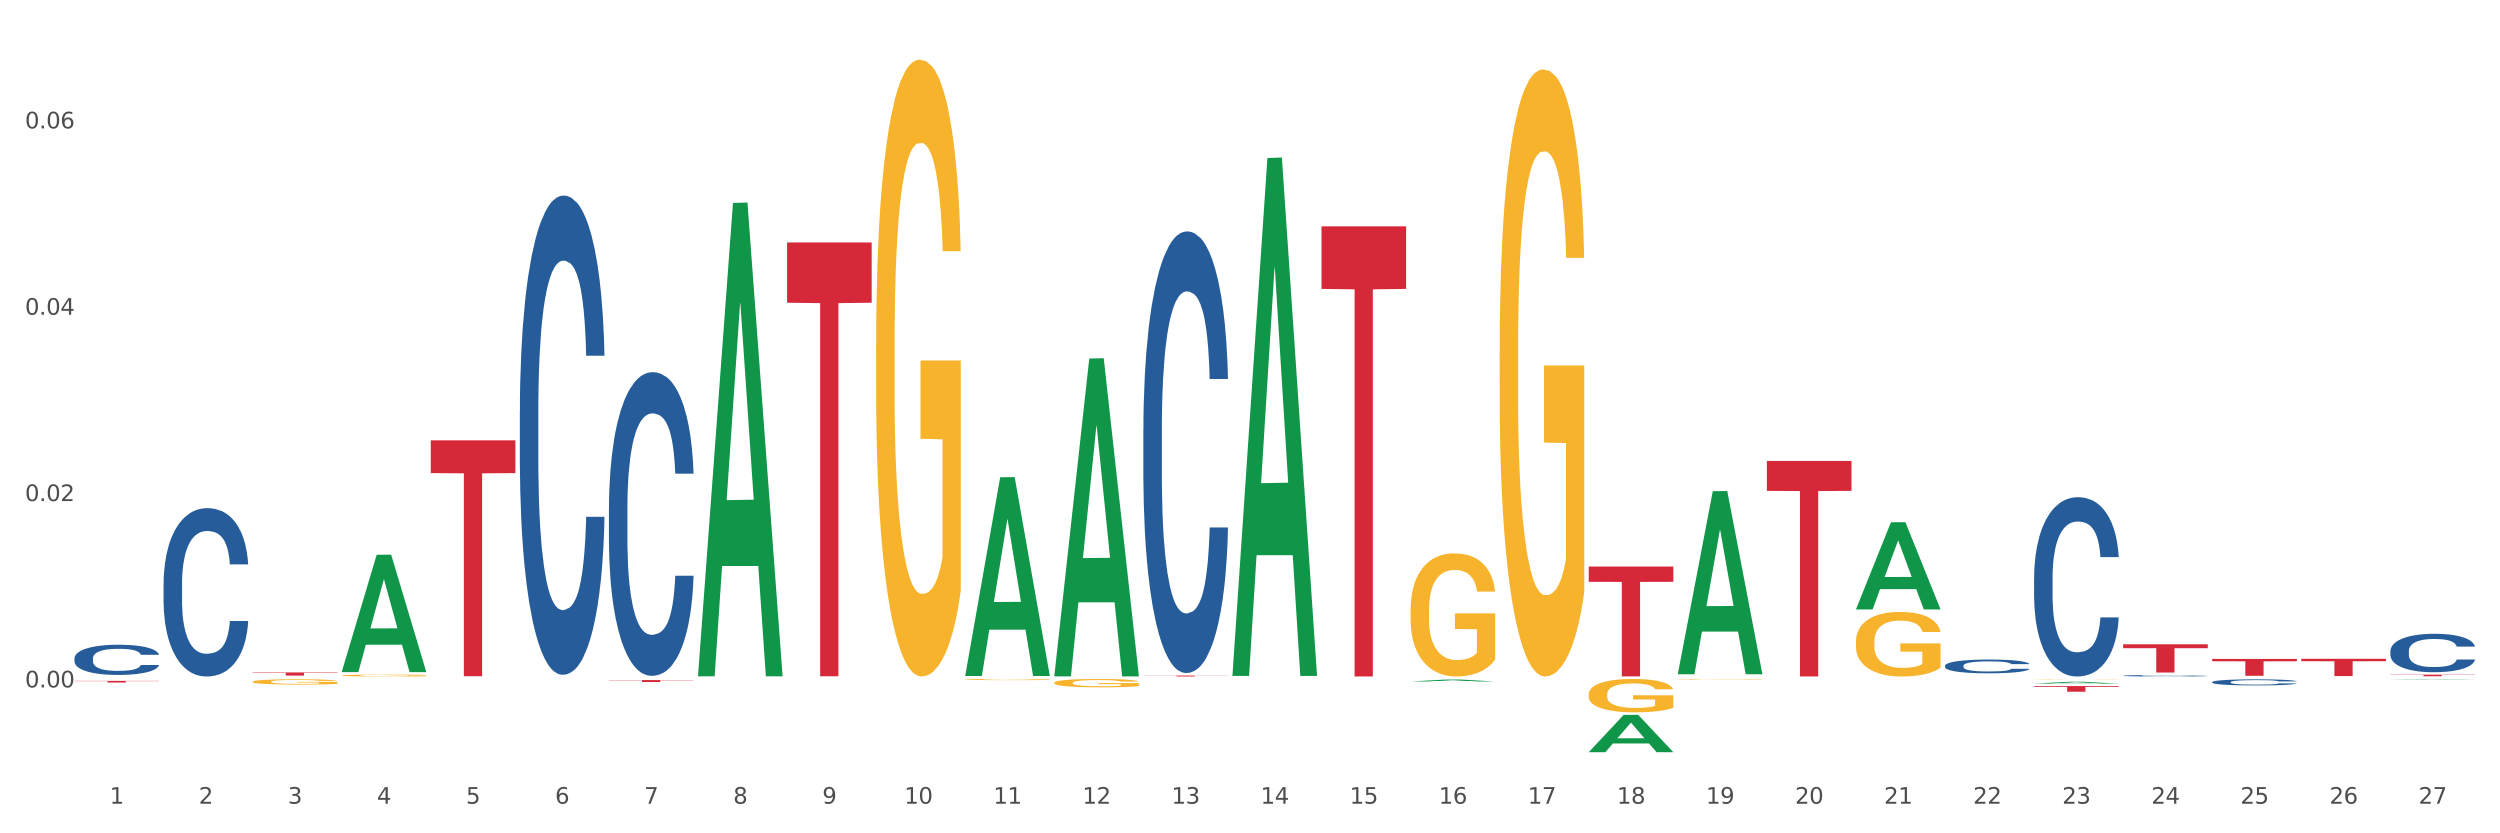
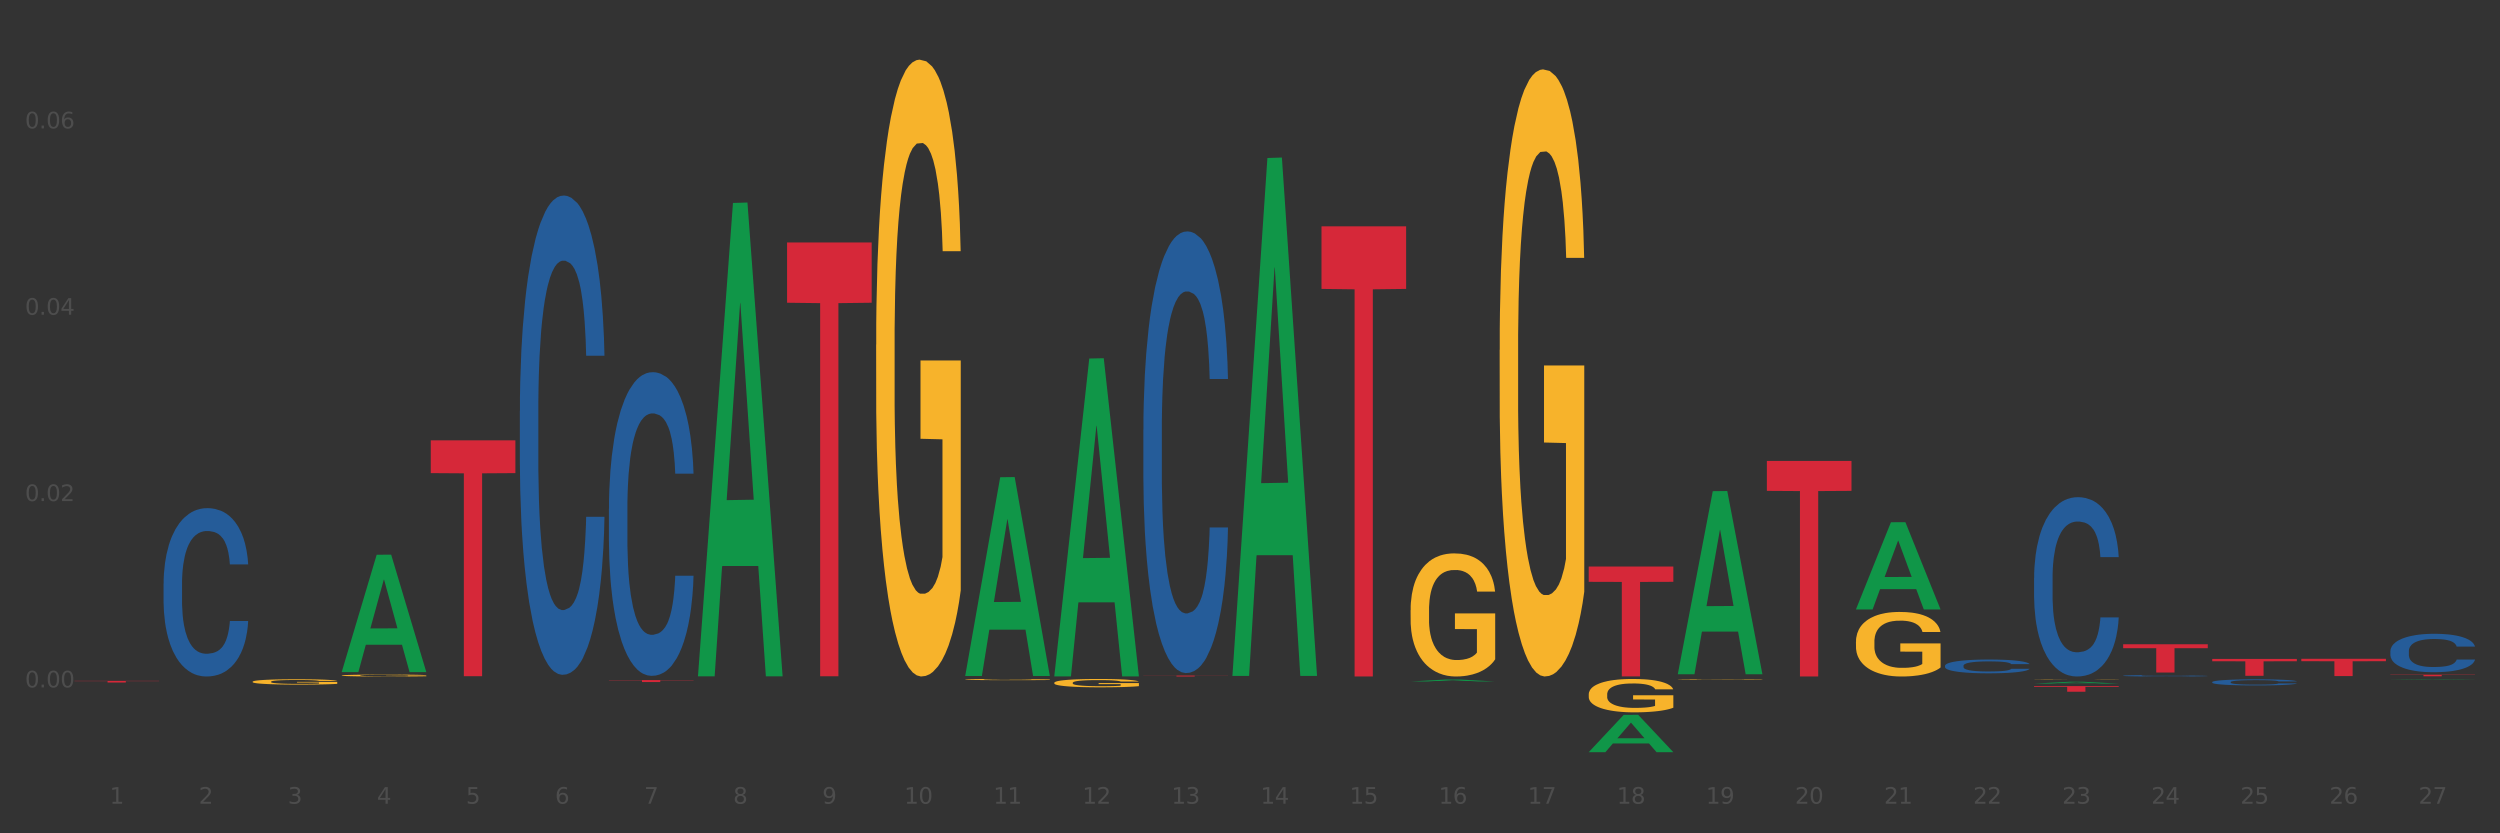
<svg xmlns="http://www.w3.org/2000/svg" xmlns:xlink="http://www.w3.org/1999/xlink" width="1080pt" height="360pt" viewBox="0 0 1080 360" version="1.1">
  <rect x="0" y="0" width="1080" height="360" fill="#333333" stroke="none" />
  <defs>
    <style type="text/css">*{stroke-linejoin: round; stroke-linecap: butt}</style>
  </defs>
  <g id="figure_1">
    <g id="patch_1">
-       <path d="M 0 360  L 1080 360  L 1080 0  L 0 0  z " style="fill: #ffffff; stroke: #ffffff; stroke-linejoin: miter" />
-     </g>
+       </g>
    <g id="axes_1">
      <g id="matplotlib.axis_1">
        <g id="xtick_1">
          <g id="text_1">
            <g style="fill: #4d4d4d" transform="translate(47.399 347.204) scale(0.096 -0.096)">
              <defs>
                <path id="DejaVuSans-31" d="M 794 531  L 1825 531  L 1825 4091  L 703 3866  L 703 4441  L 1819 4666  L 2450 4666  L 2450 531  L 3481 531  L 3481 0  L 794 0  L 794 531  z " transform="scale(0.016)" />
              </defs>
              <use xlink:href="#DejaVuSans-31" />
            </g>
          </g>
        </g>
        <g id="xtick_2">
          <g id="text_2">
            <g style="fill: #4d4d4d" transform="translate(85.878 347.204) scale(0.096 -0.096)">
              <defs>
                <path id="DejaVuSans-32" d="M 1228 531  L 3431 531  L 3431 0  L 469 0  L 469 531  Q 828 903 1448 1529  Q 2069 2156 2228 2338  Q 2531 2678 2651 2914  Q 2772 3150 2772 3378  Q 2772 3750 2511 3984  Q 2250 4219 1831 4219  Q 1534 4219 1204 4116  Q 875 4013 500 3803  L 500 4441  Q 881 4594 1212 4672  Q 1544 4750 1819 4750  Q 2544 4750 2975 4387  Q 3406 4025 3406 3419  Q 3406 3131 3298 2873  Q 3191 2616 2906 2266  Q 2828 2175 2409 1742  Q 1991 1309 1228 531  z " transform="scale(0.016)" />
              </defs>
              <use xlink:href="#DejaVuSans-32" />
            </g>
          </g>
        </g>
        <g id="xtick_3">
          <g id="text_3">
            <g style="fill: #4d4d4d" transform="translate(124.358 347.204) scale(0.096 -0.096)">
              <defs>
                <path id="DejaVuSans-33" d="M 2597 2516  Q 3050 2419 3304 2112  Q 3559 1806 3559 1356  Q 3559 666 3084 287  Q 2609 -91 1734 -91  Q 1441 -91 1130 -33  Q 819 25 488 141  L 488 750  Q 750 597 1062 519  Q 1375 441 1716 441  Q 2309 441 2620 675  Q 2931 909 2931 1356  Q 2931 1769 2642 2001  Q 2353 2234 1838 2234  L 1294 2234  L 1294 2753  L 1863 2753  Q 2328 2753 2575 2939  Q 2822 3125 2822 3475  Q 2822 3834 2567 4026  Q 2313 4219 1838 4219  Q 1578 4219 1281 4162  Q 984 4106 628 3988  L 628 4550  Q 988 4650 1302 4700  Q 1616 4750 1894 4750  Q 2613 4750 3031 4423  Q 3450 4097 3450 3541  Q 3450 3153 3228 2886  Q 3006 2619 2597 2516  z " transform="scale(0.016)" />
              </defs>
              <use xlink:href="#DejaVuSans-33" />
            </g>
          </g>
        </g>
        <g id="xtick_4">
          <g id="text_4">
            <g style="fill: #4d4d4d" transform="translate(162.838 347.204) scale(0.096 -0.096)">
              <defs>
                <path id="DejaVuSans-34" d="M 2419 4116  L 825 1625  L 2419 1625  L 2419 4116  z M 2253 4666  L 3047 4666  L 3047 1625  L 3713 1625  L 3713 1100  L 3047 1100  L 3047 0  L 2419 0  L 2419 1100  L 313 1100  L 313 1709  L 2253 4666  z " transform="scale(0.016)" />
              </defs>
              <use xlink:href="#DejaVuSans-34" />
            </g>
          </g>
        </g>
        <g id="xtick_5">
          <g id="text_5">
            <g style="fill: #4d4d4d" transform="translate(201.317 347.204) scale(0.096 -0.096)">
              <defs>
                <path id="DejaVuSans-35" d="M 691 4666  L 3169 4666  L 3169 4134  L 1269 4134  L 1269 2991  Q 1406 3038 1543 3061  Q 1681 3084 1819 3084  Q 2600 3084 3056 2656  Q 3513 2228 3513 1497  Q 3513 744 3044 326  Q 2575 -91 1722 -91  Q 1428 -91 1123 -41  Q 819 9 494 109  L 494 744  Q 775 591 1075 516  Q 1375 441 1709 441  Q 2250 441 2565 725  Q 2881 1009 2881 1497  Q 2881 1984 2565 2268  Q 2250 2553 1709 2553  Q 1456 2553 1204 2497  Q 953 2441 691 2322  L 691 4666  z " transform="scale(0.016)" />
              </defs>
              <use xlink:href="#DejaVuSans-35" />
            </g>
          </g>
        </g>
        <g id="xtick_6">
          <g id="text_6">
            <g style="fill: #4d4d4d" transform="translate(239.797 347.204) scale(0.096 -0.096)">
              <defs>
                <path id="DejaVuSans-36" d="M 2113 2584  Q 1688 2584 1439 2293  Q 1191 2003 1191 1497  Q 1191 994 1439 701  Q 1688 409 2113 409  Q 2538 409 2786 701  Q 3034 994 3034 1497  Q 3034 2003 2786 2293  Q 2538 2584 2113 2584  z M 3366 4563  L 3366 3988  Q 3128 4100 2886 4159  Q 2644 4219 2406 4219  Q 1781 4219 1451 3797  Q 1122 3375 1075 2522  Q 1259 2794 1537 2939  Q 1816 3084 2150 3084  Q 2853 3084 3261 2657  Q 3669 2231 3669 1497  Q 3669 778 3244 343  Q 2819 -91 2113 -91  Q 1303 -91 875 529  Q 447 1150 447 2328  Q 447 3434 972 4092  Q 1497 4750 2381 4750  Q 2619 4750 2861 4703  Q 3103 4656 3366 4563  z " transform="scale(0.016)" />
              </defs>
              <use xlink:href="#DejaVuSans-36" />
            </g>
          </g>
        </g>
        <g id="xtick_7">
          <g id="text_7">
            <g style="fill: #4d4d4d" transform="translate(278.276 347.204) scale(0.096 -0.096)">
              <defs>
                <path id="DejaVuSans-37" d="M 525 4666  L 3525 4666  L 3525 4397  L 1831 0  L 1172 0  L 2766 4134  L 525 4134  L 525 4666  z " transform="scale(0.016)" />
              </defs>
              <use xlink:href="#DejaVuSans-37" />
            </g>
          </g>
        </g>
        <g id="xtick_8">
          <g id="text_8">
            <g style="fill: #4d4d4d" transform="translate(316.756 347.204) scale(0.096 -0.096)">
              <defs>
                <path id="DejaVuSans-38" d="M 2034 2216  Q 1584 2216 1326 1975  Q 1069 1734 1069 1313  Q 1069 891 1326 650  Q 1584 409 2034 409  Q 2484 409 2743 651  Q 3003 894 3003 1313  Q 3003 1734 2745 1975  Q 2488 2216 2034 2216  z M 1403 2484  Q 997 2584 770 2862  Q 544 3141 544 3541  Q 544 4100 942 4425  Q 1341 4750 2034 4750  Q 2731 4750 3128 4425  Q 3525 4100 3525 3541  Q 3525 3141 3298 2862  Q 3072 2584 2669 2484  Q 3125 2378 3379 2068  Q 3634 1759 3634 1313  Q 3634 634 3220 271  Q 2806 -91 2034 -91  Q 1263 -91 848 271  Q 434 634 434 1313  Q 434 1759 690 2068  Q 947 2378 1403 2484  z M 1172 3481  Q 1172 3119 1398 2916  Q 1625 2713 2034 2713  Q 2441 2713 2670 2916  Q 2900 3119 2900 3481  Q 2900 3844 2670 4047  Q 2441 4250 2034 4250  Q 1625 4250 1398 4047  Q 1172 3844 1172 3481  z " transform="scale(0.016)" />
              </defs>
              <use xlink:href="#DejaVuSans-38" />
            </g>
          </g>
        </g>
        <g id="xtick_9">
          <g id="text_9">
            <g style="fill: #4d4d4d" transform="translate(355.236 347.204) scale(0.096 -0.096)">
              <defs>
                <path id="DejaVuSans-39" d="M 703 97  L 703 672  Q 941 559 1184 500  Q 1428 441 1663 441  Q 2288 441 2617 861  Q 2947 1281 2994 2138  Q 2813 1869 2534 1725  Q 2256 1581 1919 1581  Q 1219 1581 811 2004  Q 403 2428 403 3163  Q 403 3881 828 4315  Q 1253 4750 1959 4750  Q 2769 4750 3195 4129  Q 3622 3509 3622 2328  Q 3622 1225 3098 567  Q 2575 -91 1691 -91  Q 1453 -91 1209 -44  Q 966 3 703 97  z M 1959 2075  Q 2384 2075 2632 2365  Q 2881 2656 2881 3163  Q 2881 3666 2632 3958  Q 2384 4250 1959 4250  Q 1534 4250 1286 3958  Q 1038 3666 1038 3163  Q 1038 2656 1286 2365  Q 1534 2075 1959 2075  z " transform="scale(0.016)" />
              </defs>
              <use xlink:href="#DejaVuSans-39" />
            </g>
          </g>
        </g>
        <g id="xtick_10">
          <g id="text_10">
            <g style="fill: #4d4d4d" transform="translate(390.661 347.204) scale(0.096 -0.096)">
              <defs>
                <path id="DejaVuSans-30" d="M 2034 4250  Q 1547 4250 1301 3770  Q 1056 3291 1056 2328  Q 1056 1369 1301 889  Q 1547 409 2034 409  Q 2525 409 2770 889  Q 3016 1369 3016 2328  Q 3016 3291 2770 3770  Q 2525 4250 2034 4250  z M 2034 4750  Q 2819 4750 3233 4129  Q 3647 3509 3647 2328  Q 3647 1150 3233 529  Q 2819 -91 2034 -91  Q 1250 -91 836 529  Q 422 1150 422 2328  Q 422 3509 836 4129  Q 1250 4750 2034 4750  z " transform="scale(0.016)" />
              </defs>
              <use xlink:href="#DejaVuSans-31" />
              <use xlink:href="#DejaVuSans-30" transform="translate(63.623 0)" />
            </g>
          </g>
        </g>
        <g id="xtick_11">
          <g id="text_11">
            <g style="fill: #4d4d4d" transform="translate(429.141 347.204) scale(0.096 -0.096)">
              <use xlink:href="#DejaVuSans-31" />
              <use xlink:href="#DejaVuSans-31" transform="translate(63.623 0)" />
            </g>
          </g>
        </g>
        <g id="xtick_12">
          <g id="text_12">
            <g style="fill: #4d4d4d" transform="translate(467.62 347.204) scale(0.096 -0.096)">
              <use xlink:href="#DejaVuSans-31" />
              <use xlink:href="#DejaVuSans-32" transform="translate(63.623 0)" />
            </g>
          </g>
        </g>
        <g id="xtick_13">
          <g id="text_13">
            <g style="fill: #4d4d4d" transform="translate(506.1 347.204) scale(0.096 -0.096)">
              <use xlink:href="#DejaVuSans-31" />
              <use xlink:href="#DejaVuSans-33" transform="translate(63.623 0)" />
            </g>
          </g>
        </g>
        <g id="xtick_14">
          <g id="text_14">
            <g style="fill: #4d4d4d" transform="translate(544.58 347.204) scale(0.096 -0.096)">
              <use xlink:href="#DejaVuSans-31" />
              <use xlink:href="#DejaVuSans-34" transform="translate(63.623 0)" />
            </g>
          </g>
        </g>
        <g id="xtick_15">
          <g id="text_15">
            <g style="fill: #4d4d4d" transform="translate(583.059 347.204) scale(0.096 -0.096)">
              <use xlink:href="#DejaVuSans-31" />
              <use xlink:href="#DejaVuSans-35" transform="translate(63.623 0)" />
            </g>
          </g>
        </g>
        <g id="xtick_16">
          <g id="text_16">
            <g style="fill: #4d4d4d" transform="translate(621.539 347.204) scale(0.096 -0.096)">
              <use xlink:href="#DejaVuSans-31" />
              <use xlink:href="#DejaVuSans-36" transform="translate(63.623 0)" />
            </g>
          </g>
        </g>
        <g id="xtick_17">
          <g id="text_17">
            <g style="fill: #4d4d4d" transform="translate(660.018 347.204) scale(0.096 -0.096)">
              <use xlink:href="#DejaVuSans-31" />
              <use xlink:href="#DejaVuSans-37" transform="translate(63.623 0)" />
            </g>
          </g>
        </g>
        <g id="xtick_18">
          <g id="text_18">
            <g style="fill: #4d4d4d" transform="translate(698.498 347.204) scale(0.096 -0.096)">
              <use xlink:href="#DejaVuSans-31" />
              <use xlink:href="#DejaVuSans-38" transform="translate(63.623 0)" />
            </g>
          </g>
        </g>
        <g id="xtick_19">
          <g id="text_19">
            <g style="fill: #4d4d4d" transform="translate(736.977 347.204) scale(0.096 -0.096)">
              <use xlink:href="#DejaVuSans-31" />
              <use xlink:href="#DejaVuSans-39" transform="translate(63.623 0)" />
            </g>
          </g>
        </g>
        <g id="xtick_20">
          <g id="text_20">
            <g style="fill: #4d4d4d" transform="translate(775.457 347.204) scale(0.096 -0.096)">
              <use xlink:href="#DejaVuSans-32" />
              <use xlink:href="#DejaVuSans-30" transform="translate(63.623 0)" />
            </g>
          </g>
        </g>
        <g id="xtick_21">
          <g id="text_21">
            <g style="fill: #4d4d4d" transform="translate(813.937 347.204) scale(0.096 -0.096)">
              <use xlink:href="#DejaVuSans-32" />
              <use xlink:href="#DejaVuSans-31" transform="translate(63.623 0)" />
            </g>
          </g>
        </g>
        <g id="xtick_22">
          <g id="text_22">
            <g style="fill: #4d4d4d" transform="translate(852.416 347.204) scale(0.096 -0.096)">
              <use xlink:href="#DejaVuSans-32" />
              <use xlink:href="#DejaVuSans-32" transform="translate(63.623 0)" />
            </g>
          </g>
        </g>
        <g id="xtick_23">
          <g id="text_23">
            <g style="fill: #4d4d4d" transform="translate(890.896 347.204) scale(0.096 -0.096)">
              <use xlink:href="#DejaVuSans-32" />
              <use xlink:href="#DejaVuSans-33" transform="translate(63.623 0)" />
            </g>
          </g>
        </g>
        <g id="xtick_24">
          <g id="text_24">
            <g style="fill: #4d4d4d" transform="translate(929.375 347.204) scale(0.096 -0.096)">
              <use xlink:href="#DejaVuSans-32" />
              <use xlink:href="#DejaVuSans-34" transform="translate(63.623 0)" />
            </g>
          </g>
        </g>
        <g id="xtick_25">
          <g id="text_25">
            <g style="fill: #4d4d4d" transform="translate(967.855 347.204) scale(0.096 -0.096)">
              <use xlink:href="#DejaVuSans-32" />
              <use xlink:href="#DejaVuSans-35" transform="translate(63.623 0)" />
            </g>
          </g>
        </g>
        <g id="xtick_26">
          <g id="text_26">
            <g style="fill: #4d4d4d" transform="translate(1006.335 347.204) scale(0.096 -0.096)">
              <use xlink:href="#DejaVuSans-32" />
              <use xlink:href="#DejaVuSans-36" transform="translate(63.623 0)" />
            </g>
          </g>
        </g>
        <g id="xtick_27">
          <g id="text_27">
            <g style="fill: #4d4d4d" transform="translate(1044.814 347.204) scale(0.096 -0.096)">
              <use xlink:href="#DejaVuSans-32" />
              <use xlink:href="#DejaVuSans-37" transform="translate(63.623 0)" />
            </g>
          </g>
        </g>
        <g id="xtick_28" />
        <g id="xtick_29" />
        <g id="xtick_30" />
        <g id="xtick_31" />
        <g id="xtick_32" />
        <g id="xtick_33" />
        <g id="xtick_34" />
        <g id="xtick_35" />
        <g id="xtick_36" />
        <g id="xtick_37" />
        <g id="xtick_38" />
        <g id="xtick_39" />
        <g id="xtick_40" />
        <g id="xtick_41" />
        <g id="xtick_42" />
        <g id="xtick_43" />
        <g id="xtick_44" />
        <g id="xtick_45" />
        <g id="xtick_46" />
        <g id="xtick_47" />
        <g id="xtick_48" />
        <g id="xtick_49" />
        <g id="xtick_50" />
        <g id="xtick_51" />
        <g id="xtick_52" />
        <g id="xtick_53" />
      </g>
      <g id="matplotlib.axis_2">
        <g id="ytick_1">
          <g id="text_28">
            <g style="fill: #4d4d4d" transform="translate(10.8 296.965) scale(0.096 -0.096)">
              <defs>
                <path id="DejaVuSans-2e" d="M 684 794  L 1344 794  L 1344 0  L 684 0  L 684 794  z " transform="scale(0.016)" />
              </defs>
              <use xlink:href="#DejaVuSans-30" />
              <use xlink:href="#DejaVuSans-2e" transform="translate(63.623 0)" />
              <use xlink:href="#DejaVuSans-30" transform="translate(95.41 0)" />
              <use xlink:href="#DejaVuSans-30" transform="translate(159.033 0)" />
            </g>
          </g>
        </g>
        <g id="ytick_2">
          <g id="text_29">
            <g style="fill: #4d4d4d" transform="translate(10.8 216.466) scale(0.096 -0.096)">
              <use xlink:href="#DejaVuSans-30" />
              <use xlink:href="#DejaVuSans-2e" transform="translate(63.623 0)" />
              <use xlink:href="#DejaVuSans-30" transform="translate(95.41 0)" />
              <use xlink:href="#DejaVuSans-32" transform="translate(159.033 0)" />
            </g>
          </g>
        </g>
        <g id="ytick_3">
          <g id="text_30">
            <g style="fill: #4d4d4d" transform="translate(10.8 135.967) scale(0.096 -0.096)">
              <use xlink:href="#DejaVuSans-30" />
              <use xlink:href="#DejaVuSans-2e" transform="translate(63.623 0)" />
              <use xlink:href="#DejaVuSans-30" transform="translate(95.41 0)" />
              <use xlink:href="#DejaVuSans-34" transform="translate(159.033 0)" />
            </g>
          </g>
        </g>
        <g id="ytick_4">
          <g id="text_31">
            <g style="fill: #4d4d4d" transform="translate(10.8 55.468) scale(0.096 -0.096)">
              <use xlink:href="#DejaVuSans-30" />
              <use xlink:href="#DejaVuSans-2e" transform="translate(63.623 0)" />
              <use xlink:href="#DejaVuSans-30" transform="translate(95.41 0)" />
              <use xlink:href="#DejaVuSans-36" transform="translate(159.033 0)" />
            </g>
          </g>
        </g>
        <g id="ytick_5" />
        <g id="ytick_6" />
        <g id="ytick_7" />
        <g id="ytick_8" />
      </g>
      <g id="PolyCollection_1">
        <path d="M 147.614 290.261  L 147.651 290.213  L 162.726 239.652  L 168.982 239.604  L 184.169 290.356  L 176.934 290.356  L 173.655 278.538  L 158.091 278.538  L 157.977 278.728  L 154.812 290.356  L 147.614 290.356  L 147.614 290.261  L 160.05 271.485  L 171.695 271.437  L 165.929 250.422  L 165.854 250.326  L 165.779 250.469  L 160.013 271.437  L 160.05 271.485  L 147.614 290.261  z " clip-path="url(#p4ad51c64ef)" style="fill: #109648" />
        <path d="M 301.532 291.787  L 301.57 291.595  L 316.644 87.677  L 322.9 87.485  L 338.088 292.171  L 330.852 292.171  L 327.573 244.507  L 312.009 244.507  L 311.896 245.276  L 308.73 292.171  L 301.532 292.171  L 301.532 291.787  L 313.969 216.062  L 325.614 215.87  L 319.848 131.113  L 319.772 130.728  L 319.697 131.305  L 313.931 215.87  L 313.969 216.062  L 301.532 291.787  z " clip-path="url(#p4ad51c64ef)" style="fill: #109648" />
        <path d="M 416.971 291.87  L 417.009 291.79  L 432.083 206.168  L 438.339 206.087  L 453.527 292.032  L 446.291 292.032  L 443.012 272.018  L 427.448 272.018  L 427.335 272.341  L 424.169 292.032  L 416.971 292.032  L 416.971 291.87  L 429.407 260.075  L 441.052 259.994  L 435.286 224.406  L 435.211 224.244  L 435.136 224.486  L 429.37 259.994  L 429.407 260.075  L 416.971 291.87  z " clip-path="url(#p4ad51c64ef)" style="fill: #109648" />
        <path d="M 455.451 291.955  L 455.488 291.826  L 470.563 154.882  L 476.819 154.753  L 492.006 292.213  L 484.77 292.213  L 481.492 260.204  L 465.927 260.204  L 465.814 260.72  L 462.649 292.213  L 455.451 292.213  L 455.451 291.955  L 467.887 241.101  L 479.532 240.972  L 473.766 184.052  L 473.691 183.794  L 473.615 184.181  L 467.849 240.972  L 467.887 241.101  L 455.451 291.955  z " clip-path="url(#p4ad51c64ef)" style="fill: #109648" />
        <path d="M 532.41 291.583  L 532.447 291.372  L 547.522 68.262  L 553.778 68.052  L 568.965 292.003  L 561.73 292.003  L 558.451 239.853  L 542.886 239.853  L 542.773 240.694  L 539.608 292.003  L 532.41 292.003  L 532.41 291.583  L 544.846 208.731  L 556.491 208.521  L 550.725 115.786  L 550.65 115.366  L 550.574 115.997  L 544.808 208.521  L 544.846 208.731  L 532.41 291.583  z " clip-path="url(#p4ad51c64ef)" style="fill: #109648" />
        <path d="M 609.369 294.404  L 609.407 294.403  L 624.481 293.552  L 630.737 293.551  L 645.924 294.405  L 638.689 294.405  L 635.41 294.206  L 619.846 294.206  L 619.733 294.21  L 616.567 294.405  L 609.369 294.405  L 609.369 294.404  L 621.805 294.088  L 633.45 294.087  L 627.684 293.733  L 627.609 293.732  L 627.534 293.734  L 621.768 294.087  L 621.805 294.088  L 609.369 294.404  z " clip-path="url(#p4ad51c64ef)" style="fill: #109648" />
-         <path d="M 109.134 290.502  L 145.69 290.502  L 145.69 290.69  L 131.31 290.691  L 131.31 291.855  L 123.427 291.855  L 123.427 290.691  L 109.134 290.69  L 109.134 290.503  L 109.134 290.502  z " clip-path="url(#p4ad51c64ef)" style="fill: #d62839" />
        <path d="M 763.287 199.114  L 799.843 199.114  L 799.843 212.056  L 785.463 212.144  L 785.463 292.247  L 777.58 292.247  L 777.58 212.144  L 763.287 212.056  L 763.287 199.201  L 763.287 199.114  z " clip-path="url(#p4ad51c64ef)" style="fill: #d62839" />
        <path d="M 186.093 190.224  L 222.649 190.224  L 222.649 204.385  L 208.269 204.48  L 208.269 292.126  L 200.386 292.126  L 200.386 204.48  L 186.093 204.385  L 186.093 190.319  L 186.093 190.224  z " clip-path="url(#p4ad51c64ef)" style="fill: #d62839" />
        <path d="M 263.053 293.79  L 299.608 293.79  L 299.608 293.908  L 285.228 293.909  L 285.228 294.642  L 277.346 294.642  L 277.346 293.909  L 263.053 293.908  L 263.053 293.79  L 263.053 293.79  z " clip-path="url(#p4ad51c64ef)" style="fill: #d62839" />
        <path d="M 340.012 104.737  L 376.567 104.737  L 376.567 130.782  L 362.188 130.958  L 362.188 292.154  L 354.305 292.154  L 354.305 130.958  L 340.012 130.782  L 340.012 104.913  L 340.012 104.737  z " clip-path="url(#p4ad51c64ef)" style="fill: #d62839" />
        <path d="M 493.93 291.839  L 530.486 291.839  L 530.486 291.896  L 516.106 291.896  L 516.106 292.247  L 508.223 292.247  L 508.223 291.896  L 493.93 291.896  L 493.93 291.84  L 493.93 291.839  z " clip-path="url(#p4ad51c64ef)" style="fill: #d62839" />
        <path d="M 878.726 296.386  L 915.282 296.386  L 915.282 296.724  L 900.902 296.726  L 900.902 298.818  L 893.019 298.818  L 893.019 296.726  L 878.726 296.724  L 878.726 296.388  L 878.726 296.386  z " clip-path="url(#p4ad51c64ef)" style="fill: #d62839" />
        <path d="M 917.206 278.323  L 953.761 278.323  L 953.761 280.022  L 939.382 280.033  L 939.382 290.548  L 931.499 290.548  L 931.499 280.033  L 917.206 280.022  L 917.206 278.334  L 917.206 278.323  z " clip-path="url(#p4ad51c64ef)" style="fill: #d62839" />
        <path d="M 955.685 284.667  L 992.241 284.667  L 992.241 285.677  L 977.861 285.683  L 977.861 291.934  L 969.978 291.934  L 969.978 285.683  L 955.685 285.677  L 955.685 284.674  L 955.685 284.667  z " clip-path="url(#p4ad51c64ef)" style="fill: #d62839" />
        <path d="M 994.165 284.614  L 1030.72 284.614  L 1030.72 285.649  L 1016.341 285.656  L 1016.341 292.062  L 1008.458 292.062  L 1008.458 285.656  L 994.165 285.649  L 994.165 284.621  L 994.165 284.614  z " clip-path="url(#p4ad51c64ef)" style="fill: #d62839" />
        <path d="M 801.767 293.64  L 838.322 293.64  L 838.322 293.642  L 823.943 293.642  L 823.943 293.652  L 816.06 293.652  L 816.06 293.642  L 801.767 293.642  L 801.767 293.64  L 801.767 293.64  z " clip-path="url(#p4ad51c64ef)" style="fill: #d62839" />
        <path d="M 686.328 244.751  L 722.884 244.751  L 722.884 251.347  L 708.504 251.392  L 708.504 292.218  L 700.621 292.218  L 700.621 251.392  L 686.328 251.347  L 686.328 244.795  L 686.328 244.751  z " clip-path="url(#p4ad51c64ef)" style="fill: #d62839" />
        <path d="M 570.889 97.783  L 607.445 97.783  L 607.445 124.807  L 593.065 124.99  L 593.065 292.247  L 585.182 292.247  L 585.182 124.99  L 570.889 124.807  L 570.889 97.966  L 570.889 97.783  z " clip-path="url(#p4ad51c64ef)" style="fill: #d62839" />
        <path d="M 32.175 294.139  L 68.731 294.139  L 68.731 294.237  L 54.351 294.238  L 54.351 294.843  L 46.468 294.843  L 46.468 294.238  L 32.175 294.237  L 32.175 294.14  L 32.175 294.139  z " clip-path="url(#p4ad51c64ef)" style="fill: #d62839" />
        <path d="M 1032.644 293.518  L 1032.682 293.518  L 1047.757 293.318  L 1054.012 293.318  L 1069.2 293.518  L 1061.964 293.518  L 1058.686 293.472  L 1043.121 293.472  L 1043.008 293.472  L 1039.842 293.518  L 1032.644 293.518  L 1032.644 293.518  L 1045.081 293.444  L 1056.726 293.444  L 1050.96 293.36  L 1050.885 293.36  L 1050.809 293.361  L 1045.043 293.444  L 1045.081 293.444  L 1032.644 293.518  z " clip-path="url(#p4ad51c64ef)" style="fill: #109648" />
        <path d="M 724.808 291.147  L 724.845 291.073  L 739.92 212.19  L 746.176 212.116  L 761.363 291.296  L 754.128 291.296  L 750.849 272.858  L 735.284 272.858  L 735.171 273.155  L 732.006 291.296  L 724.808 291.296  L 724.808 291.147  L 737.244 261.854  L 748.889 261.78  L 743.123 228.993  L 743.048 228.844  L 742.972 229.067  L 737.206 261.78  L 737.244 261.854  L 724.808 291.147  z " clip-path="url(#p4ad51c64ef)" style="fill: #109648" />
        <path d="M 801.767 263.219  L 801.805 263.184  L 816.879 225.614  L 823.135 225.579  L 838.322 263.29  L 831.087 263.29  L 827.808 254.508  L 812.244 254.508  L 812.131 254.65  L 808.965 263.29  L 801.767 263.29  L 801.767 263.219  L 814.203 249.268  L 825.848 249.232  L 820.082 233.617  L 820.007 233.546  L 819.932 233.652  L 814.166 249.232  L 814.203 249.268  L 801.767 263.219  z " clip-path="url(#p4ad51c64ef)" style="fill: #109648" />
        <path d="M 878.726 295.314  L 878.764 295.314  L 893.838 294.521  L 900.094 294.52  L 915.282 295.316  L 908.046 295.316  L 904.767 295.131  L 889.203 295.131  L 889.09 295.134  L 885.924 295.316  L 878.726 295.316  L 878.726 295.314  L 891.162 295.02  L 902.808 295.019  L 897.042 294.69  L 896.966 294.688  L 896.891 294.691  L 891.125 295.019  L 891.162 295.02  L 878.726 295.314  z " clip-path="url(#p4ad51c64ef)" style="fill: #109648" />
        <path d="M 686.328 324.919  L 686.366 324.904  L 701.44 308.818  L 707.696 308.803  L 722.884 324.95  L 715.648 324.95  L 712.369 321.19  L 696.805 321.19  L 696.692 321.25  L 693.526 324.95  L 686.328 324.95  L 686.328 324.919  L 698.765 318.946  L 710.41 318.931  L 704.644 312.245  L 704.568 312.214  L 704.493 312.26  L 698.727 318.931  L 698.765 318.946  L 686.328 324.919  z " clip-path="url(#p4ad51c64ef)" style="fill: #109648" />
        <path d="M 378.491 148.904  L 378.534 148.66  L 378.534 139.899  L 378.621 132.355  L 379.052 114.102  L 379.7 99.013  L 380.175 90.982  L 380.649 84.411  L 381.21 77.84  L 381.901 71.026  L 383.152 61.048  L 383.929 55.937  L 384.879 50.583  L 386.605 42.795  L 387.857 38.415  L 389.152 34.764  L 391.266 30.383  L 392.647 28.437  L 394.115 26.976  L 395.884 26.003  L 397.222 25.759  L 400.157 26.49  L 402.66 28.68  L 403.869 30.383  L 405.422 33.304  L 406.243 35.251  L 407.58 39.145  L 408.962 44.255  L 409.911 48.636  L 411.335 56.911  L 412.414 65.185  L 413.407 75.407  L 413.925 82.464  L 414.313 89.035  L 414.659 96.58  L 415.004 108.505  L 407.235 108.505  L 406.933 99.987  L 406.458 91.956  L 405.768 84.168  L 405.164 79.3  L 404.128 73.216  L 403.178 69.322  L 402.186 66.402  L 400.977 63.968  L 400.028 62.751  L 398.69 61.778  L 396.057 62.021  L 394.287 63.968  L 393.079 66.402  L 392.302 68.592  L 391.612 71.026  L 390.835 74.433  L 389.928 79.544  L 389.281 84.168  L 388.634 90.009  L 388.116 95.849  L 387.641 102.664  L 387.253 109.965  L 386.95 117.509  L 386.692 126.757  L 386.476 142.089  L 386.476 175.431  L 386.562 182.975  L 386.778 192.953  L 387.037 200.498  L 387.468 209.502  L 387.857 215.586  L 388.591 224.348  L 389.411 231.649  L 390.058 236.273  L 390.705 240.167  L 391.827 245.521  L 393.079 249.901  L 394.158 252.578  L 395.625 255.012  L 396.618 255.985  L 397.481 256.472  L 399.596 256.472  L 401.107 255.742  L 402.79 254.039  L 404.085 251.848  L 405.164 249.171  L 406.372 244.791  L 407.149 240.653  L 407.149 189.789  L 397.654 189.546  L 397.654 155.718  L 415.047 155.718  L 415.047 255.012  L 414.313 260.123  L 413.493 264.747  L 412.63 268.884  L 411.335 273.995  L 409.782 278.862  L 408.4 282.269  L 406.933 285.19  L 405.207 287.867  L 402.962 290.3  L 401.581 291.274  L 399.855 292.004  L 397.827 292.247  L 396.057 291.761  L 394.331 290.544  L 392.518 288.353  L 390.748 285.19  L 389.411 282.026  L 388.073 278.132  L 386.648 273.021  L 385.526 268.154  L 384.663 263.773  L 383.714 258.176  L 382.678 250.875  L 381.901 244.304  L 381.21 237.49  L 380.477 228.728  L 379.959 221.184  L 379.441 211.693  L 379.139 204.635  L 378.793 193.683  L 378.534 178.351  L 378.491 148.904  z " clip-path="url(#p4ad51c64ef)" style="fill: #f7b32b" />
        <path d="M 147.614 291.806  L 147.657 291.805  L 147.657 291.778  L 147.743 291.755  L 148.175 291.698  L 148.822 291.652  L 149.297 291.627  L 149.772 291.607  L 150.333 291.587  L 151.023 291.566  L 152.275 291.535  L 153.052 291.519  L 154.001 291.503  L 155.728 291.479  L 156.979 291.465  L 158.274 291.454  L 160.389 291.44  L 161.77 291.434  L 163.237 291.43  L 165.007 291.427  L 166.345 291.426  L 169.28 291.428  L 171.783 291.435  L 172.991 291.44  L 174.545 291.449  L 175.365 291.455  L 176.703 291.467  L 178.084 291.483  L 179.033 291.497  L 180.458 291.522  L 181.537 291.548  L 182.529 291.579  L 183.047 291.601  L 183.436 291.621  L 183.781 291.644  L 184.126 291.681  L 176.358 291.681  L 176.056 291.655  L 175.581 291.63  L 174.89 291.606  L 174.286 291.591  L 173.25 291.572  L 172.301 291.56  L 171.308 291.551  L 170.1 291.544  L 169.15 291.54  L 167.812 291.537  L 165.179 291.538  L 163.41 291.544  L 162.201 291.551  L 161.425 291.558  L 160.734 291.566  L 159.957 291.576  L 159.051 291.592  L 158.404 291.606  L 157.756 291.624  L 157.238 291.642  L 156.763 291.663  L 156.375 291.686  L 156.073 291.709  L 155.814 291.737  L 155.598 291.785  L 155.598 291.887  L 155.684 291.911  L 155.9 291.941  L 156.159 291.965  L 156.591 291.992  L 156.979 292.011  L 157.713 292.038  L 158.533 292.061  L 159.18 292.075  L 159.828 292.087  L 160.95 292.103  L 162.201 292.117  L 163.28 292.125  L 164.748 292.133  L 165.741 292.136  L 166.604 292.137  L 168.718 292.137  L 170.229 292.135  L 171.912 292.13  L 173.207 292.123  L 174.286 292.115  L 175.494 292.101  L 176.271 292.088  L 176.271 291.932  L 166.776 291.931  L 166.776 291.827  L 184.169 291.827  L 184.169 292.133  L 183.436 292.148  L 182.616 292.163  L 181.752 292.175  L 180.458 292.191  L 178.904 292.206  L 177.523 292.217  L 176.056 292.226  L 174.329 292.234  L 172.085 292.241  L 170.704 292.244  L 168.977 292.247  L 166.949 292.247  L 165.179 292.246  L 163.453 292.242  L 161.64 292.235  L 159.871 292.226  L 158.533 292.216  L 157.195 292.204  L 155.771 292.188  L 154.649 292.173  L 153.786 292.16  L 152.836 292.142  L 151.8 292.12  L 151.023 292.1  L 150.333 292.079  L 149.599 292.052  L 149.081 292.028  L 148.563 291.999  L 148.261 291.977  L 147.916 291.944  L 147.657 291.896  L 147.614 291.806  z " clip-path="url(#p4ad51c64ef)" style="fill: #f7b32b" />
        <path d="M 109.134 294.507  L 109.177 294.505  L 109.177 294.43  L 109.264 294.364  L 109.695 294.207  L 110.343 294.076  L 110.817 294.007  L 111.292 293.95  L 111.853 293.893  L 112.544 293.834  L 113.795 293.748  L 114.572 293.704  L 115.522 293.658  L 117.248 293.59  L 118.5 293.552  L 119.794 293.521  L 121.909 293.483  L 123.29 293.466  L 124.758 293.454  L 126.527 293.445  L 127.865 293.443  L 130.8 293.449  L 133.303 293.468  L 134.512 293.483  L 136.065 293.508  L 136.885 293.525  L 138.223 293.559  L 139.604 293.603  L 140.554 293.641  L 141.978 293.712  L 143.057 293.784  L 144.05 293.872  L 144.568 293.933  L 144.956 293.99  L 145.301 294.055  L 145.647 294.158  L 137.878 294.158  L 137.576 294.085  L 137.101 294.015  L 136.411 293.948  L 135.806 293.906  L 134.771 293.853  L 133.821 293.82  L 132.828 293.794  L 131.62 293.773  L 130.67 293.763  L 129.333 293.754  L 126.7 293.756  L 124.93 293.773  L 123.722 293.794  L 122.945 293.813  L 122.254 293.834  L 121.478 293.864  L 120.571 293.908  L 119.924 293.948  L 119.277 293.998  L 118.759 294.049  L 118.284 294.108  L 117.895 294.171  L 117.593 294.236  L 117.334 294.316  L 117.119 294.449  L 117.119 294.737  L 117.205 294.802  L 117.421 294.888  L 117.68 294.953  L 118.111 295.031  L 118.5 295.084  L 119.233 295.16  L 120.053 295.223  L 120.701 295.263  L 121.348 295.296  L 122.47 295.343  L 123.722 295.38  L 124.801 295.404  L 126.268 295.425  L 127.261 295.433  L 128.124 295.437  L 130.239 295.437  L 131.749 295.431  L 133.433 295.416  L 134.727 295.397  L 135.806 295.374  L 137.015 295.336  L 137.792 295.301  L 137.792 294.861  L 128.297 294.859  L 128.297 294.566  L 145.69 294.566  L 145.69 295.425  L 144.956 295.469  L 144.136 295.509  L 143.273 295.545  L 141.978 295.589  L 140.424 295.631  L 139.043 295.66  L 137.576 295.685  L 135.85 295.709  L 133.605 295.73  L 132.224 295.738  L 130.498 295.744  L 128.469 295.746  L 126.7 295.742  L 124.974 295.732  L 123.161 295.713  L 121.391 295.685  L 120.053 295.658  L 118.715 295.624  L 117.291 295.58  L 116.169 295.538  L 115.306 295.5  L 114.356 295.452  L 113.321 295.389  L 112.544 295.332  L 111.853 295.273  L 111.119 295.197  L 110.602 295.132  L 110.084 295.05  L 109.782 294.989  L 109.436 294.895  L 109.177 294.762  L 109.134 294.507  z " clip-path="url(#p4ad51c64ef)" style="fill: #f7b32b" />
        <path d="M 416.971 293.552  L 417.014 293.551  L 417.014 293.535  L 417.1 293.52  L 417.532 293.486  L 418.179 293.457  L 418.654 293.442  L 419.129 293.429  L 419.69 293.417  L 420.38 293.404  L 421.632 293.385  L 422.409 293.375  L 423.358 293.365  L 425.085 293.35  L 426.336 293.342  L 427.631 293.335  L 429.746 293.326  L 431.127 293.323  L 432.594 293.32  L 434.364 293.318  L 435.702 293.318  L 438.637 293.319  L 441.14 293.323  L 442.348 293.326  L 443.902 293.332  L 444.722 293.336  L 446.06 293.343  L 447.441 293.353  L 448.391 293.361  L 449.815 293.377  L 450.894 293.393  L 451.886 293.412  L 452.404 293.425  L 452.793 293.438  L 453.138 293.452  L 453.483 293.475  L 445.715 293.475  L 445.413 293.459  L 444.938 293.444  L 444.247 293.429  L 443.643 293.419  L 442.607 293.408  L 441.658 293.4  L 440.665 293.395  L 439.457 293.39  L 438.507 293.388  L 437.169 293.386  L 434.537 293.387  L 432.767 293.39  L 431.559 293.395  L 430.782 293.399  L 430.091 293.404  L 429.314 293.41  L 428.408 293.42  L 427.761 293.429  L 427.113 293.44  L 426.595 293.451  L 426.121 293.464  L 425.732 293.478  L 425.43 293.492  L 425.171 293.51  L 424.955 293.539  L 424.955 293.602  L 425.042 293.617  L 425.257 293.636  L 425.516 293.65  L 425.948 293.667  L 426.336 293.679  L 427.07 293.695  L 427.89 293.709  L 428.538 293.718  L 429.185 293.726  L 430.307 293.736  L 431.559 293.744  L 432.638 293.749  L 434.105 293.754  L 435.098 293.756  L 435.961 293.757  L 438.076 293.757  L 439.586 293.755  L 441.269 293.752  L 442.564 293.748  L 443.643 293.743  L 444.852 293.734  L 445.628 293.727  L 445.628 293.63  L 436.133 293.629  L 436.133 293.565  L 453.527 293.565  L 453.527 293.754  L 452.793 293.764  L 451.973 293.772  L 451.11 293.78  L 449.815 293.79  L 448.261 293.799  L 446.88 293.806  L 445.413 293.811  L 443.686 293.816  L 441.442 293.821  L 440.061 293.823  L 438.335 293.824  L 436.306 293.825  L 434.537 293.824  L 432.81 293.821  L 430.998 293.817  L 429.228 293.811  L 427.89 293.805  L 426.552 293.798  L 425.128 293.788  L 424.006 293.779  L 423.143 293.771  L 422.193 293.76  L 421.157 293.746  L 420.38 293.733  L 419.69 293.721  L 418.956 293.704  L 418.438 293.689  L 417.92 293.671  L 417.618 293.658  L 417.273 293.637  L 417.014 293.608  L 416.971 293.552  z " clip-path="url(#p4ad51c64ef)" style="fill: #f7b32b" />
        <path d="M 878.726 293.379  L 878.769 293.379  L 878.769 293.374  L 878.855 293.371  L 879.287 293.361  L 879.934 293.354  L 880.409 293.35  L 880.884 293.347  L 881.445 293.343  L 882.136 293.34  L 883.387 293.335  L 884.164 293.333  L 885.114 293.33  L 886.84 293.326  L 888.092 293.324  L 889.386 293.322  L 891.501 293.32  L 892.882 293.319  L 894.35 293.318  L 896.119 293.318  L 897.457 293.318  L 900.392 293.318  L 902.895 293.319  L 904.103 293.32  L 905.657 293.321  L 906.477 293.322  L 907.815 293.324  L 909.196 293.327  L 910.146 293.329  L 911.57 293.333  L 912.649 293.337  L 913.642 293.342  L 914.16 293.346  L 914.548 293.349  L 914.893 293.353  L 915.238 293.359  L 907.47 293.359  L 907.168 293.354  L 906.693 293.35  L 906.002 293.347  L 905.398 293.344  L 904.362 293.341  L 903.413 293.339  L 902.42 293.338  L 901.212 293.337  L 900.262 293.336  L 898.924 293.335  L 896.292 293.336  L 894.522 293.337  L 893.314 293.338  L 892.537 293.339  L 891.846 293.34  L 891.069 293.342  L 890.163 293.344  L 889.516 293.347  L 888.868 293.349  L 888.35 293.352  L 887.876 293.356  L 887.487 293.359  L 887.185 293.363  L 886.926 293.368  L 886.71 293.375  L 886.71 293.392  L 886.797 293.396  L 887.013 293.401  L 887.271 293.405  L 887.703 293.409  L 888.092 293.412  L 888.825 293.416  L 889.645 293.42  L 890.293 293.422  L 890.94 293.424  L 892.062 293.427  L 893.314 293.429  L 894.393 293.43  L 895.86 293.432  L 896.853 293.432  L 897.716 293.432  L 899.831 293.432  L 901.341 293.432  L 903.024 293.431  L 904.319 293.43  L 905.398 293.429  L 906.607 293.427  L 907.384 293.424  L 907.384 293.399  L 897.889 293.399  L 897.889 293.382  L 915.282 293.382  L 915.282 293.432  L 914.548 293.434  L 913.728 293.436  L 912.865 293.439  L 911.57 293.441  L 910.016 293.444  L 908.635 293.445  L 907.168 293.447  L 905.441 293.448  L 903.197 293.449  L 901.816 293.45  L 900.09 293.45  L 898.061 293.45  L 896.292 293.45  L 894.565 293.449  L 892.753 293.448  L 890.983 293.447  L 889.645 293.445  L 888.307 293.443  L 886.883 293.441  L 885.761 293.438  L 884.898 293.436  L 883.948 293.433  L 882.912 293.43  L 882.136 293.426  L 881.445 293.423  L 880.711 293.419  L 880.193 293.415  L 879.676 293.41  L 879.373 293.407  L 879.028 293.401  L 878.769 293.393  L 878.726 293.379  z " clip-path="url(#p4ad51c64ef)" style="fill: #f7b32b" />
        <path d="M 801.767 277.247  L 801.81 277.221  L 801.81 276.305  L 801.896 275.515  L 802.328 273.605  L 802.975 272.026  L 803.45 271.186  L 803.925 270.498  L 804.486 269.81  L 805.176 269.097  L 806.428 268.053  L 807.205 267.518  L 808.154 266.958  L 809.881 266.143  L 811.132 265.685  L 812.427 265.303  L 814.542 264.844  L 815.923 264.64  L 817.39 264.488  L 819.16 264.386  L 820.498 264.36  L 823.433 264.437  L 825.936 264.666  L 827.144 264.844  L 828.698 265.15  L 829.518 265.353  L 830.856 265.761  L 832.237 266.296  L 833.187 266.754  L 834.611 267.62  L 835.69 268.486  L 836.682 269.556  L 837.2 270.294  L 837.589 270.982  L 837.934 271.771  L 838.279 273.019  L 830.511 273.019  L 830.209 272.128  L 829.734 271.287  L 829.043 270.472  L 828.439 269.963  L 827.403 269.326  L 826.454 268.919  L 825.461 268.613  L 824.253 268.359  L 823.303 268.231  L 821.965 268.129  L 819.333 268.155  L 817.563 268.359  L 816.355 268.613  L 815.578 268.843  L 814.887 269.097  L 814.11 269.454  L 813.204 269.989  L 812.557 270.472  L 811.909 271.084  L 811.391 271.695  L 810.917 272.408  L 810.528 273.172  L 810.226 273.962  L 809.967 274.929  L 809.751 276.534  L 809.751 280.023  L 809.838 280.812  L 810.053 281.856  L 810.312 282.646  L 810.744 283.588  L 811.132 284.225  L 811.866 285.142  L 812.686 285.906  L 813.333 286.39  L 813.981 286.797  L 815.103 287.357  L 816.355 287.816  L 817.434 288.096  L 818.901 288.351  L 819.894 288.453  L 820.757 288.504  L 822.872 288.504  L 824.382 288.427  L 826.065 288.249  L 827.36 288.02  L 828.439 287.74  L 829.648 287.281  L 830.424 286.848  L 830.424 281.525  L 820.929 281.5  L 820.929 277.96  L 838.322 277.96  L 838.322 288.351  L 837.589 288.886  L 836.769 289.369  L 835.906 289.802  L 834.611 290.337  L 833.057 290.847  L 831.676 291.203  L 830.209 291.509  L 828.482 291.789  L 826.238 292.044  L 824.857 292.145  L 823.131 292.222  L 821.102 292.247  L 819.333 292.196  L 817.606 292.069  L 815.793 291.84  L 814.024 291.509  L 812.686 291.178  L 811.348 290.77  L 809.924 290.235  L 808.802 289.726  L 807.939 289.268  L 806.989 288.682  L 805.953 287.918  L 805.176 287.23  L 804.486 286.517  L 803.752 285.6  L 803.234 284.811  L 802.716 283.817  L 802.414 283.079  L 802.069 281.933  L 801.81 280.328  L 801.767 277.247  z " clip-path="url(#p4ad51c64ef)" style="fill: #f7b32b" />
        <path d="M 724.808 293.537  L 724.851 293.537  L 724.851 293.529  L 724.937 293.523  L 725.369 293.507  L 726.016 293.494  L 726.491 293.487  L 726.966 293.481  L 727.527 293.475  L 728.217 293.469  L 729.469 293.461  L 730.246 293.456  L 731.195 293.452  L 732.922 293.445  L 734.173 293.441  L 735.468 293.438  L 737.583 293.434  L 738.964 293.433  L 740.431 293.431  L 742.201 293.43  L 743.539 293.43  L 746.473 293.431  L 748.977 293.433  L 750.185 293.434  L 751.739 293.437  L 752.559 293.438  L 753.897 293.442  L 755.278 293.446  L 756.227 293.45  L 757.652 293.457  L 758.731 293.464  L 759.723 293.473  L 760.241 293.479  L 760.63 293.485  L 760.975 293.492  L 761.32 293.502  L 753.551 293.502  L 753.249 293.494  L 752.775 293.488  L 752.084 293.481  L 751.48 293.477  L 750.444 293.471  L 749.495 293.468  L 748.502 293.465  L 747.293 293.463  L 746.344 293.462  L 745.006 293.461  L 742.373 293.462  L 740.604 293.463  L 739.395 293.465  L 738.619 293.467  L 737.928 293.469  L 737.151 293.472  L 736.245 293.477  L 735.597 293.481  L 734.95 293.486  L 734.432 293.491  L 733.957 293.497  L 733.569 293.503  L 733.267 293.51  L 733.008 293.518  L 732.792 293.531  L 732.792 293.56  L 732.878 293.566  L 733.094 293.575  L 733.353 293.582  L 733.785 293.589  L 734.173 293.595  L 734.907 293.602  L 735.727 293.609  L 736.374 293.613  L 737.022 293.616  L 738.144 293.621  L 739.395 293.624  L 740.474 293.627  L 741.942 293.629  L 742.934 293.63  L 743.798 293.63  L 745.912 293.63  L 747.423 293.629  L 749.106 293.628  L 750.401 293.626  L 751.48 293.624  L 752.688 293.62  L 753.465 293.616  L 753.465 293.572  L 743.97 293.572  L 743.97 293.543  L 761.363 293.543  L 761.363 293.629  L 760.63 293.633  L 759.81 293.637  L 758.946 293.641  L 757.652 293.645  L 756.098 293.649  L 754.717 293.652  L 753.249 293.655  L 751.523 293.657  L 749.279 293.659  L 747.898 293.66  L 746.171 293.661  L 744.143 293.661  L 742.373 293.661  L 740.647 293.66  L 738.834 293.658  L 737.065 293.655  L 735.727 293.652  L 734.389 293.649  L 732.965 293.644  L 731.843 293.64  L 730.979 293.636  L 730.03 293.632  L 728.994 293.625  L 728.217 293.619  L 727.527 293.614  L 726.793 293.606  L 726.275 293.599  L 725.757 293.591  L 725.455 293.585  L 725.11 293.576  L 724.851 293.562  L 724.808 293.537  z " clip-path="url(#p4ad51c64ef)" style="fill: #f7b32b" />
-         <path d="M 32.175 284.386  L 32.218 284.374  L 32.218 284.041  L 32.348 283.588  L 32.823 282.754  L 33.428 282.123  L 34.465 281.384  L 35.027 281.074  L 35.761 280.729  L 37.274 280.169  L 39.002 279.693  L 40.212 279.431  L 41.119 279.264  L 43.15 278.966  L 44.317 278.835  L 45.527 278.728  L 46.564 278.656  L 48.292 278.573  L 49.675 278.537  L 51.274 278.525  L 52.613 278.537  L 54.385 278.585  L 56.978 278.728  L 57.971 278.811  L 59.311 278.954  L 60.694 279.145  L 61.817 279.335  L 63.113 279.609  L 64.453 279.967  L 65.749 280.419  L 66.657 280.836  L 67.391 281.277  L 68.039 281.813  L 68.515 282.397  L 68.731 282.885  L 60.823 282.885  L 60.607 282.444  L 60.175 281.968  L 59.743 281.646  L 59.268 281.384  L 58.533 281.086  L 57.885 280.896  L 56.805 280.669  L 55.811 280.526  L 54.99 280.443  L 53.996 280.372  L 51.879 280.3  L 50.366 280.3  L 49.416 280.324  L 48.249 280.384  L 47.255 280.467  L 46.089 280.61  L 45.181 280.765  L 44.274 280.967  L 43.755 281.11  L 42.977 281.372  L 42.459 281.587  L 41.768 281.956  L 41.379 282.218  L 40.687 282.897  L 40.385 283.397  L 40.255 283.743  L 40.169 284.124  L 40.169 285.983  L 40.428 286.816  L 40.644 287.174  L 40.99 287.579  L 41.638 288.103  L 42.589 288.615  L 43.582 288.985  L 44.403 289.211  L 45.181 289.378  L 45.959 289.509  L 46.91 289.628  L 47.687 289.699  L 48.854 289.771  L 50.237 289.806  L 51.317 289.806  L 53.521 289.747  L 54.515 289.687  L 55.465 289.604  L 56.502 289.473  L 57.323 289.33  L 57.798 289.223  L 58.576 288.996  L 59.181 288.758  L 59.7 288.484  L 60.045 288.246  L 60.434 287.889  L 60.737 287.484  L 60.823 287.269  L 68.731 287.269  L 68.558 287.698  L 68.255 288.115  L 67.65 288.675  L 67.175 288.996  L 66.44 289.39  L 65.663 289.723  L 64.582 290.092  L 63.589 290.366  L 62.552 290.605  L 61.428 290.819  L 59.397 291.117  L 58.663 291.2  L 57.107 291.343  L 55.897 291.427  L 54.126 291.51  L 52.311 291.558  L 50.41 291.57  L 48.724 291.546  L 46.866 291.474  L 45.7 291.403  L 44.403 291.296  L 42.891 291.129  L 41.465 290.926  L 40.126 290.688  L 38.873 290.414  L 37.706 290.104  L 36.194 289.592  L 35.07 289.092  L 34.249 288.627  L 33.687 288.234  L 33.126 287.734  L 32.823 287.388  L 32.348 286.554  L 32.175 285.78  L 32.175 284.386  z " clip-path="url(#p4ad51c64ef)" style="fill: #255c99" />
        <path d="M 70.655 252.197  L 70.698 252.131  L 70.698 250.271  L 70.827 247.747  L 71.303 243.098  L 71.908 239.578  L 72.945 235.46  L 73.506 233.733  L 74.241 231.807  L 75.753 228.685  L 77.482 226.028  L 78.692 224.567  L 79.599 223.637  L 81.63 221.977  L 82.797 221.246  L 84.006 220.649  L 85.044 220.25  L 86.772 219.785  L 88.155 219.586  L 89.753 219.519  L 91.093 219.586  L 92.865 219.851  L 95.457 220.649  L 96.451 221.113  L 97.79 221.91  L 99.173 222.973  L 100.297 224.036  L 101.593 225.563  L 102.932 227.556  L 104.229 230.08  L 105.136 232.405  L 105.871 234.862  L 106.519 237.851  L 106.994 241.105  L 107.21 243.828  L 99.303 243.828  L 99.087 241.371  L 98.655 238.714  L 98.223 236.921  L 97.747 235.46  L 97.013 233.799  L 96.365 232.737  L 95.284 231.475  L 94.29 230.678  L 93.469 230.213  L 92.476 229.814  L 90.358 229.416  L 88.846 229.416  L 87.895 229.549  L 86.729 229.881  L 85.735 230.346  L 84.568 231.143  L 83.661 232.006  L 82.753 233.135  L 82.235 233.932  L 81.457 235.393  L 80.939 236.589  L 80.247 238.648  L 79.858 240.109  L 79.167 243.895  L 78.864 246.684  L 78.735 248.611  L 78.648 250.736  L 78.648 261.097  L 78.908 265.746  L 79.124 267.739  L 79.469 269.997  L 80.118 272.92  L 81.068 275.776  L 82.062 277.835  L 82.883 279.096  L 83.661 280.026  L 84.439 280.757  L 85.389 281.421  L 86.167 281.82  L 87.334 282.218  L 88.716 282.417  L 89.797 282.417  L 92 282.085  L 92.994 281.753  L 93.945 281.288  L 94.982 280.558  L 95.803 279.761  L 96.278 279.163  L 97.056 277.901  L 97.661 276.573  L 98.179 275.045  L 98.525 273.717  L 98.914 271.724  L 99.216 269.466  L 99.303 268.27  L 107.21 268.27  L 107.037 270.661  L 106.735 272.986  L 106.13 276.108  L 105.655 277.901  L 104.92 280.093  L 104.142 281.952  L 103.062 284.011  L 102.068 285.539  L 101.031 286.867  L 99.908 288.063  L 97.877 289.723  L 97.142 290.188  L 95.587 290.985  L 94.377 291.45  L 92.605 291.915  L 90.79 292.181  L 88.889 292.247  L 87.204 292.114  L 85.346 291.716  L 84.179 291.317  L 82.883 290.72  L 81.371 289.79  L 79.945 288.661  L 78.605 287.332  L 77.352 285.805  L 76.185 284.078  L 74.673 281.222  L 73.55 278.432  L 72.729 275.842  L 72.167 273.65  L 71.605 270.861  L 71.303 268.935  L 70.827 264.285  L 70.655 259.968  L 70.655 252.197  z " clip-path="url(#p4ad51c64ef)" style="fill: #255c99" />
        <path d="M 224.573 177.503  L 224.616 177.314  L 224.616 172.019  L 224.746 164.834  L 225.221 151.598  L 225.826 141.576  L 226.863 129.853  L 227.425 124.936  L 228.159 119.453  L 229.672 110.566  L 231.4 103.002  L 232.61 98.842  L 233.517 96.195  L 235.548 91.468  L 236.715 89.388  L 237.925 87.686  L 238.962 86.552  L 240.69 85.228  L 242.073 84.661  L 243.672 84.472  L 245.011 84.661  L 246.783 85.417  L 249.375 87.686  L 250.369 89.01  L 251.709 91.279  L 253.092 94.304  L 254.215 97.33  L 255.511 101.679  L 256.851 107.351  L 258.147 114.537  L 259.054 121.155  L 259.789 128.151  L 260.437 136.66  L 260.913 145.925  L 261.129 153.678  L 253.221 153.678  L 253.005 146.681  L 252.573 139.118  L 252.141 134.013  L 251.666 129.853  L 250.931 125.125  L 250.283 122.1  L 249.203 118.507  L 248.209 116.238  L 247.388 114.915  L 246.394 113.78  L 244.277 112.646  L 242.764 112.646  L 241.814 113.024  L 240.647 113.969  L 239.653 115.293  L 238.487 117.562  L 237.579 120.02  L 236.672 123.235  L 236.153 125.504  L 235.375 129.664  L 234.857 133.067  L 234.166 138.929  L 233.777 143.089  L 233.085 153.867  L 232.783 161.808  L 232.653 167.292  L 232.567 173.343  L 232.567 202.84  L 232.826 216.076  L 233.042 221.749  L 233.388 228.178  L 234.036 236.498  L 234.987 244.629  L 235.98 250.49  L 236.801 254.083  L 237.579 256.73  L 238.357 258.81  L 239.308 260.701  L 240.085 261.836  L 241.252 262.97  L 242.635 263.537  L 243.715 263.537  L 245.919 262.592  L 246.912 261.647  L 247.863 260.323  L 248.9 258.243  L 249.721 255.974  L 250.196 254.272  L 250.974 250.68  L 251.579 246.898  L 252.098 242.549  L 252.443 238.767  L 252.832 233.094  L 253.135 226.665  L 253.221 223.262  L 261.129 223.262  L 260.956 230.069  L 260.653 236.687  L 260.048 245.574  L 259.573 250.68  L 258.838 256.919  L 258.061 262.214  L 256.98 268.076  L 255.987 272.425  L 254.95 276.206  L 253.826 279.61  L 251.795 284.337  L 251.061 285.661  L 249.505 287.93  L 248.295 289.253  L 246.524 290.577  L 244.709 291.333  L 242.808 291.522  L 241.122 291.144  L 239.264 290.01  L 238.098 288.875  L 236.801 287.173  L 235.289 284.526  L 233.863 281.312  L 232.524 277.53  L 231.27 273.181  L 230.104 268.265  L 228.591 260.134  L 227.468 252.192  L 226.647 244.818  L 226.085 238.578  L 225.524 230.636  L 225.221 225.153  L 224.746 211.917  L 224.573 199.626  L 224.573 177.503  z " clip-path="url(#p4ad51c64ef)" style="fill: #255c99" />
        <path d="M 263.053 219.725  L 263.096 219.605  L 263.096 216.25  L 263.225 211.698  L 263.701 203.311  L 264.306 196.961  L 265.343 189.533  L 265.904 186.418  L 266.639 182.944  L 268.151 177.313  L 269.88 172.521  L 271.09 169.885  L 271.997 168.208  L 274.028 165.212  L 275.195 163.895  L 276.404 162.816  L 277.441 162.097  L 279.17 161.259  L 280.553 160.899  L 282.151 160.78  L 283.491 160.899  L 285.262 161.379  L 287.855 162.816  L 288.849 163.655  L 290.188 165.093  L 291.571 167.01  L 292.695 168.926  L 293.991 171.682  L 295.33 175.276  L 296.627 179.829  L 297.534 184.022  L 298.269 188.455  L 298.917 193.846  L 299.392 199.717  L 299.608 204.629  L 291.701 204.629  L 291.485 200.196  L 291.053 195.404  L 290.62 192.169  L 290.145 189.533  L 289.411 186.538  L 288.762 184.621  L 287.682 182.345  L 286.688 180.907  L 285.867 180.069  L 284.874 179.35  L 282.756 178.631  L 281.244 178.631  L 280.293 178.87  L 279.127 179.47  L 278.133 180.308  L 276.966 181.746  L 276.059 183.303  L 275.151 185.34  L 274.633 186.778  L 273.855 189.414  L 273.337 191.57  L 272.645 195.284  L 272.256 197.92  L 271.565 204.749  L 271.262 209.781  L 271.133 213.255  L 271.046 217.089  L 271.046 235.779  L 271.306 244.165  L 271.522 247.76  L 271.867 251.833  L 272.516 257.105  L 273.466 262.256  L 274.46 265.97  L 275.281 268.247  L 276.059 269.924  L 276.837 271.242  L 277.787 272.44  L 278.565 273.159  L 279.732 273.878  L 281.114 274.237  L 282.195 274.237  L 284.398 273.638  L 285.392 273.039  L 286.343 272.2  L 287.38 270.883  L 288.201 269.445  L 288.676 268.367  L 289.454 266.09  L 290.059 263.694  L 290.577 260.939  L 290.923 258.542  L 291.312 254.948  L 291.614 250.875  L 291.701 248.718  L 299.608 248.718  L 299.435 253.031  L 299.133 257.224  L 298.528 262.855  L 298.053 266.09  L 297.318 270.044  L 296.54 273.398  L 295.46 277.113  L 294.466 279.868  L 293.429 282.264  L 292.306 284.421  L 290.275 287.416  L 289.54 288.255  L 287.985 289.692  L 286.775 290.531  L 285.003 291.37  L 283.188 291.849  L 281.287 291.969  L 279.602 291.729  L 277.744 291.01  L 276.577 290.291  L 275.281 289.213  L 273.769 287.536  L 272.343 285.499  L 271.003 283.103  L 269.75 280.347  L 268.583 277.232  L 267.071 272.081  L 265.948 267.049  L 265.127 262.376  L 264.565 258.423  L 264.003 253.391  L 263.701 249.916  L 263.225 241.53  L 263.053 233.742  L 263.053 219.725  z " clip-path="url(#p4ad51c64ef)" style="fill: #255c99" />
        <path d="M 493.93 185.697  L 493.973 185.522  L 493.973 180.643  L 494.103 174.022  L 494.578 161.824  L 495.183 152.589  L 496.22 141.786  L 496.782 137.255  L 497.517 132.202  L 499.029 124.012  L 500.757 117.042  L 501.967 113.209  L 502.875 110.769  L 504.905 106.413  L 506.072 104.496  L 507.282 102.928  L 508.319 101.883  L 510.047 100.663  L 511.43 100.14  L 513.029 99.966  L 514.368 100.14  L 516.14 100.837  L 518.733 102.928  L 519.726 104.148  L 521.066 106.239  L 522.449 109.027  L 523.572 111.815  L 524.868 115.822  L 526.208 121.05  L 527.504 127.671  L 528.412 133.77  L 529.146 140.217  L 529.794 148.059  L 530.27 156.597  L 530.486 163.741  L 522.578 163.741  L 522.362 157.294  L 521.93 150.324  L 521.498 145.619  L 521.023 141.786  L 520.288 137.429  L 519.64 134.641  L 518.56 131.331  L 517.566 129.24  L 516.745 128.02  L 515.751 126.974  L 513.634 125.929  L 512.121 125.929  L 511.171 126.277  L 510.004 127.149  L 509.01 128.368  L 507.844 130.459  L 506.936 132.725  L 506.029 135.687  L 505.51 137.778  L 504.733 141.611  L 504.214 144.748  L 503.523 150.15  L 503.134 153.983  L 502.442 163.915  L 502.14 171.234  L 502.01 176.287  L 501.924 181.863  L 501.924 209.046  L 502.183 221.243  L 502.399 226.471  L 502.745 232.395  L 503.393 240.062  L 504.344 247.555  L 505.338 252.957  L 506.159 256.268  L 506.936 258.707  L 507.714 260.624  L 508.665 262.366  L 509.442 263.412  L 510.609 264.457  L 511.992 264.98  L 513.072 264.98  L 515.276 264.109  L 516.27 263.238  L 517.22 262.018  L 518.257 260.101  L 519.078 258.01  L 519.554 256.442  L 520.331 253.131  L 520.936 249.646  L 521.455 245.638  L 521.801 242.153  L 522.189 236.926  L 522.492 231.001  L 522.578 227.865  L 530.486 227.865  L 530.313 234.138  L 530.01 240.237  L 529.405 248.426  L 528.93 253.131  L 528.196 258.881  L 527.418 263.76  L 526.338 269.162  L 525.344 273.17  L 524.307 276.655  L 523.183 279.791  L 521.152 284.148  L 520.418 285.367  L 518.862 287.458  L 517.652 288.678  L 515.881 289.898  L 514.066 290.595  L 512.165 290.769  L 510.48 290.421  L 508.621 289.375  L 507.455 288.33  L 506.159 286.761  L 504.646 284.322  L 503.22 281.36  L 501.881 277.875  L 500.628 273.867  L 499.461 269.336  L 497.949 261.844  L 496.825 254.525  L 496.004 247.729  L 495.442 241.979  L 494.881 234.661  L 494.578 229.607  L 494.103 217.41  L 493.93 206.084  L 493.93 185.697  z " clip-path="url(#p4ad51c64ef)" style="fill: #255c99" />
        <path d="M 609.369 263.639  L 609.412 263.59  L 609.412 261.842  L 609.498 260.336  L 609.93 256.693  L 610.577 253.682  L 611.052 252.079  L 611.527 250.768  L 612.088 249.456  L 612.778 248.096  L 614.03 246.105  L 614.807 245.085  L 615.756 244.016  L 617.483 242.462  L 618.734 241.588  L 620.029 240.859  L 622.144 239.985  L 623.525 239.596  L 624.992 239.305  L 626.762 239.111  L 628.1 239.062  L 631.035 239.208  L 633.538 239.645  L 634.746 239.985  L 636.3 240.568  L 637.12 240.956  L 638.458 241.734  L 639.839 242.754  L 640.789 243.628  L 642.213 245.279  L 643.292 246.931  L 644.284 248.971  L 644.802 250.379  L 645.191 251.691  L 645.536 253.196  L 645.881 255.576  L 638.113 255.576  L 637.811 253.876  L 637.336 252.273  L 636.645 250.719  L 636.041 249.748  L 635.005 248.534  L 634.056 247.756  L 633.063 247.174  L 631.855 246.688  L 630.905 246.445  L 629.567 246.251  L 626.935 246.299  L 625.165 246.688  L 623.957 247.174  L 623.18 247.611  L 622.489 248.096  L 621.712 248.776  L 620.806 249.796  L 620.159 250.719  L 619.511 251.885  L 618.993 253.051  L 618.519 254.411  L 618.13 255.868  L 617.828 257.373  L 617.569 259.219  L 617.353 262.279  L 617.353 268.933  L 617.44 270.439  L 617.655 272.43  L 617.914 273.936  L 618.346 275.733  L 618.734 276.947  L 619.468 278.696  L 620.288 280.153  L 620.935 281.076  L 621.583 281.853  L 622.705 282.922  L 623.957 283.796  L 625.036 284.33  L 626.503 284.816  L 627.496 285.01  L 628.359 285.107  L 630.474 285.107  L 631.984 284.962  L 633.667 284.622  L 634.962 284.185  L 636.041 283.65  L 637.25 282.776  L 638.026 281.95  L 638.026 271.799  L 628.531 271.75  L 628.531 264.999  L 645.924 264.999  L 645.924 284.816  L 645.191 285.836  L 644.371 286.759  L 643.508 287.584  L 642.213 288.604  L 640.659 289.576  L 639.278 290.256  L 637.811 290.839  L 636.084 291.373  L 633.84 291.859  L 632.459 292.053  L 630.733 292.199  L 628.704 292.247  L 626.935 292.15  L 625.208 291.907  L 623.396 291.47  L 621.626 290.839  L 620.288 290.207  L 618.95 289.43  L 617.526 288.41  L 616.404 287.439  L 615.541 286.564  L 614.591 285.447  L 613.555 283.99  L 612.778 282.679  L 612.088 281.319  L 611.354 279.57  L 610.836 278.065  L 610.318 276.17  L 610.016 274.762  L 609.671 272.576  L 609.412 269.516  L 609.369 263.639  z " clip-path="url(#p4ad51c64ef)" style="fill: #f7b32b" />
        <path d="M 647.848 151.164  L 647.892 150.924  L 647.892 142.302  L 647.978 134.877  L 648.41 116.912  L 649.057 102.062  L 649.532 94.158  L 650.006 87.691  L 650.567 81.224  L 651.258 74.517  L 652.51 64.697  L 653.286 59.667  L 654.236 54.398  L 655.962 46.733  L 657.214 42.421  L 658.509 38.829  L 660.624 34.517  L 662.005 32.601  L 663.472 31.164  L 665.242 30.206  L 666.579 29.966  L 669.514 30.685  L 672.017 32.841  L 673.226 34.517  L 674.78 37.392  L 675.6 39.308  L 676.938 43.14  L 678.319 48.17  L 679.268 52.481  L 680.692 60.625  L 681.771 68.769  L 682.764 78.829  L 683.282 85.775  L 683.67 92.242  L 684.016 99.667  L 684.361 111.404  L 676.592 111.404  L 676.29 103.02  L 675.815 95.116  L 675.125 87.451  L 674.521 82.661  L 673.485 76.673  L 672.535 72.841  L 671.543 69.966  L 670.334 67.571  L 669.385 66.374  L 668.047 65.415  L 665.414 65.655  L 663.645 67.571  L 662.436 69.966  L 661.659 72.122  L 660.969 74.517  L 660.192 77.871  L 659.286 82.901  L 658.638 87.451  L 657.991 93.2  L 657.473 98.948  L 656.998 105.655  L 656.61 112.841  L 656.308 120.266  L 656.049 129.368  L 655.833 144.457  L 655.833 177.272  L 655.919 184.697  L 656.135 194.517  L 656.394 201.942  L 656.826 210.805  L 657.214 216.793  L 657.948 225.416  L 658.768 232.601  L 659.415 237.152  L 660.062 240.984  L 661.185 246.254  L 662.436 250.565  L 663.515 253.2  L 664.983 255.595  L 665.975 256.553  L 666.838 257.032  L 668.953 257.032  L 670.464 256.314  L 672.147 254.637  L 673.442 252.481  L 674.521 249.847  L 675.729 245.535  L 676.506 241.463  L 676.506 191.404  L 667.011 191.164  L 667.011 157.871  L 684.404 157.871  L 684.404 255.595  L 683.67 260.625  L 682.85 265.176  L 681.987 269.248  L 680.692 274.278  L 679.139 279.068  L 677.758 282.422  L 676.29 285.296  L 674.564 287.93  L 672.32 290.326  L 670.938 291.284  L 669.212 292.002  L 667.184 292.242  L 665.414 291.763  L 663.688 290.565  L 661.875 288.41  L 660.106 285.296  L 658.768 282.182  L 657.43 278.35  L 656.006 273.32  L 654.883 268.529  L 654.02 264.218  L 653.071 258.709  L 652.035 251.523  L 651.258 245.056  L 650.567 238.35  L 649.834 229.727  L 649.316 222.302  L 648.798 212.96  L 648.496 206.014  L 648.151 195.236  L 647.892 180.146  L 647.848 151.164  z " clip-path="url(#p4ad51c64ef)" style="fill: #f7b32b" />
        <path d="M 686.328 299.979  L 686.371 299.966  L 686.371 299.492  L 686.458 299.084  L 686.889 298.096  L 687.537 297.28  L 688.011 296.846  L 688.486 296.49  L 689.047 296.135  L 689.738 295.766  L 690.989 295.226  L 691.766 294.95  L 692.716 294.66  L 694.442 294.239  L 695.694 294.002  L 696.988 293.805  L 699.103 293.568  L 700.484 293.462  L 701.952 293.383  L 703.721 293.331  L 705.059 293.318  L 707.994 293.357  L 710.497 293.475  L 711.706 293.568  L 713.259 293.726  L 714.079 293.831  L 715.417 294.042  L 716.798 294.318  L 717.748 294.555  L 719.172 295.003  L 720.251 295.45  L 721.244 296.003  L 721.762 296.385  L 722.15 296.74  L 722.495 297.148  L 722.841 297.794  L 715.072 297.794  L 714.77 297.333  L 714.295 296.898  L 713.605 296.477  L 713 296.214  L 711.964 295.885  L 711.015 295.674  L 710.022 295.516  L 708.814 295.384  L 707.864 295.319  L 706.526 295.266  L 703.894 295.279  L 702.124 295.384  L 700.916 295.516  L 700.139 295.635  L 699.448 295.766  L 698.672 295.95  L 697.765 296.227  L 697.118 296.477  L 696.47 296.793  L 695.953 297.109  L 695.478 297.478  L 695.089 297.873  L 694.787 298.281  L 694.528 298.781  L 694.312 299.61  L 694.312 301.414  L 694.399 301.822  L 694.615 302.362  L 694.874 302.77  L 695.305 303.257  L 695.694 303.586  L 696.427 304.06  L 697.247 304.455  L 697.895 304.705  L 698.542 304.916  L 699.664 305.205  L 700.916 305.442  L 701.995 305.587  L 703.462 305.719  L 704.455 305.772  L 705.318 305.798  L 707.433 305.798  L 708.943 305.758  L 710.627 305.666  L 711.921 305.548  L 713 305.403  L 714.209 305.166  L 714.986 304.942  L 714.986 302.191  L 705.491 302.177  L 705.491 300.348  L 722.884 300.348  L 722.884 305.719  L 722.15 305.995  L 721.33 306.245  L 720.467 306.469  L 719.172 306.746  L 717.618 307.009  L 716.237 307.193  L 714.77 307.351  L 713.043 307.496  L 710.799 307.628  L 709.418 307.68  L 707.692 307.72  L 705.663 307.733  L 703.894 307.707  L 702.167 307.641  L 700.355 307.522  L 698.585 307.351  L 697.247 307.18  L 695.909 306.97  L 694.485 306.693  L 693.363 306.43  L 692.5 306.193  L 691.55 305.89  L 690.514 305.495  L 689.738 305.14  L 689.047 304.771  L 688.313 304.297  L 687.795 303.889  L 687.278 303.375  L 686.975 302.994  L 686.63 302.401  L 686.371 301.572  L 686.328 299.979  z " clip-path="url(#p4ad51c64ef)" style="fill: #f7b32b" />
        <path d="M 455.451 294.983  L 455.494 294.98  L 455.494 294.861  L 455.58 294.759  L 456.012 294.512  L 456.659 294.308  L 457.134 294.2  L 457.608 294.111  L 458.17 294.022  L 458.86 293.93  L 460.112 293.795  L 460.889 293.726  L 461.838 293.653  L 463.564 293.548  L 464.816 293.489  L 466.111 293.439  L 468.226 293.38  L 469.607 293.354  L 471.074 293.334  L 472.844 293.321  L 474.181 293.318  L 477.116 293.327  L 479.62 293.357  L 480.828 293.38  L 482.382 293.42  L 483.202 293.446  L 484.54 293.499  L 485.921 293.568  L 486.87 293.627  L 488.294 293.739  L 489.373 293.851  L 490.366 293.989  L 490.884 294.085  L 491.272 294.173  L 491.618 294.275  L 491.963 294.437  L 484.194 294.437  L 483.892 294.322  L 483.417 294.213  L 482.727 294.108  L 482.123 294.042  L 481.087 293.959  L 480.137 293.907  L 479.145 293.867  L 477.936 293.834  L 476.987 293.818  L 475.649 293.805  L 473.016 293.808  L 471.247 293.834  L 470.038 293.867  L 469.261 293.897  L 468.571 293.93  L 467.794 293.976  L 466.888 294.045  L 466.24 294.108  L 465.593 294.187  L 465.075 294.266  L 464.6 294.358  L 464.212 294.457  L 463.91 294.559  L 463.651 294.684  L 463.435 294.891  L 463.435 295.342  L 463.521 295.444  L 463.737 295.579  L 463.996 295.681  L 464.428 295.803  L 464.816 295.885  L 465.55 296.004  L 466.37 296.102  L 467.017 296.165  L 467.664 296.218  L 468.787 296.29  L 470.038 296.349  L 471.117 296.386  L 472.585 296.418  L 473.577 296.432  L 474.44 296.438  L 476.555 296.438  L 478.066 296.428  L 479.749 296.405  L 481.044 296.376  L 482.123 296.339  L 483.331 296.28  L 484.108 296.224  L 484.108 295.536  L 474.613 295.533  L 474.613 295.075  L 492.006 295.075  L 492.006 296.418  L 491.272 296.488  L 490.452 296.55  L 489.589 296.606  L 488.294 296.675  L 486.741 296.741  L 485.36 296.787  L 483.892 296.827  L 482.166 296.863  L 479.922 296.896  L 478.541 296.909  L 476.814 296.919  L 474.786 296.922  L 473.016 296.916  L 471.29 296.899  L 469.477 296.869  L 467.708 296.827  L 466.37 296.784  L 465.032 296.731  L 463.608 296.662  L 462.485 296.596  L 461.622 296.537  L 460.673 296.461  L 459.637 296.363  L 458.86 296.274  L 458.17 296.181  L 457.436 296.063  L 456.918 295.961  L 456.4 295.833  L 456.098 295.737  L 455.753 295.589  L 455.494 295.382  L 455.451 294.983  z " clip-path="url(#p4ad51c64ef)" style="fill: #f7b32b" />
        <path d="M 840.246 287.594  L 840.29 287.589  L 840.29 287.437  L 840.419 287.23  L 840.895 286.85  L 841.5 286.562  L 842.537 286.225  L 843.098 286.084  L 843.833 285.926  L 845.345 285.67  L 847.074 285.453  L 848.283 285.334  L 849.191 285.257  L 851.222 285.122  L 852.388 285.062  L 853.598 285.013  L 854.635 284.98  L 856.364 284.942  L 857.746 284.926  L 859.345 284.921  L 860.685 284.926  L 862.456 284.948  L 865.049 285.013  L 866.043 285.051  L 867.382 285.116  L 868.765 285.203  L 869.888 285.29  L 871.185 285.415  L 872.524 285.578  L 873.821 285.785  L 874.728 285.975  L 875.463 286.176  L 876.111 286.42  L 876.586 286.687  L 876.802 286.91  L 868.895 286.91  L 868.679 286.708  L 868.246 286.491  L 867.814 286.344  L 867.339 286.225  L 866.604 286.089  L 865.956 286.002  L 864.876 285.899  L 863.882 285.834  L 863.061 285.795  L 862.067 285.763  L 859.95 285.73  L 858.438 285.73  L 857.487 285.741  L 856.321 285.768  L 855.327 285.806  L 854.16 285.872  L 853.253 285.942  L 852.345 286.035  L 851.827 286.1  L 851.049 286.219  L 850.53 286.317  L 849.839 286.486  L 849.45 286.605  L 848.759 286.915  L 848.456 287.143  L 848.327 287.301  L 848.24 287.475  L 848.24 288.323  L 848.5 288.703  L 848.716 288.866  L 849.061 289.051  L 849.709 289.29  L 850.66 289.524  L 851.654 289.692  L 852.475 289.795  L 853.253 289.871  L 854.03 289.931  L 854.981 289.986  L 855.759 290.018  L 856.925 290.051  L 858.308 290.067  L 859.388 290.067  L 861.592 290.04  L 862.586 290.013  L 863.537 289.975  L 864.574 289.915  L 865.395 289.85  L 865.87 289.801  L 866.648 289.698  L 867.253 289.589  L 867.771 289.464  L 868.117 289.355  L 868.506 289.192  L 868.808 289.007  L 868.895 288.91  L 876.802 288.91  L 876.629 289.105  L 876.327 289.295  L 875.722 289.551  L 875.246 289.698  L 874.512 289.877  L 873.734 290.029  L 872.654 290.198  L 871.66 290.322  L 870.623 290.431  L 869.5 290.529  L 867.469 290.665  L 866.734 290.703  L 865.179 290.768  L 863.969 290.806  L 862.197 290.844  L 860.382 290.866  L 858.481 290.871  L 856.796 290.861  L 854.938 290.828  L 853.771 290.795  L 852.475 290.746  L 850.962 290.67  L 849.537 290.578  L 848.197 290.469  L 846.944 290.344  L 845.777 290.203  L 844.265 289.969  L 843.141 289.741  L 842.321 289.529  L 841.759 289.35  L 841.197 289.121  L 840.895 288.964  L 840.419 288.583  L 840.246 288.23  L 840.246 287.594  z " clip-path="url(#p4ad51c64ef)" style="fill: #255c99" />
        <path d="M 1032.644 291.464  L 1069.2 291.464  L 1069.2 291.56  L 1054.82 291.561  L 1054.82 292.158  L 1046.937 292.158  L 1046.937 291.561  L 1032.644 291.56  L 1032.644 291.465  L 1032.644 291.464  z " clip-path="url(#p4ad51c64ef)" style="fill: #d62839" />
        <path d="M 1032.644 281.255  L 1032.688 281.239  L 1032.688 280.815  L 1032.817 280.239  L 1033.293 279.178  L 1033.897 278.375  L 1034.935 277.435  L 1035.496 277.041  L 1036.231 276.602  L 1037.743 275.889  L 1039.472 275.283  L 1040.681 274.95  L 1041.589 274.737  L 1043.62 274.359  L 1044.786 274.192  L 1045.996 274.055  L 1047.033 273.965  L 1048.762 273.858  L 1050.144 273.813  L 1051.743 273.798  L 1053.083 273.813  L 1054.854 273.874  L 1057.447 274.055  L 1058.441 274.162  L 1059.78 274.343  L 1061.163 274.586  L 1062.286 274.828  L 1063.583 275.177  L 1064.922 275.632  L 1066.219 276.208  L 1067.126 276.738  L 1067.86 277.299  L 1068.509 277.981  L 1068.984 278.723  L 1069.2 279.345  L 1061.293 279.345  L 1061.077 278.784  L 1060.644 278.178  L 1060.212 277.769  L 1059.737 277.435  L 1059.002 277.056  L 1058.354 276.814  L 1057.274 276.526  L 1056.28 276.344  L 1055.459 276.238  L 1054.465 276.147  L 1052.348 276.056  L 1050.836 276.056  L 1049.885 276.086  L 1048.718 276.162  L 1047.725 276.268  L 1046.558 276.45  L 1045.651 276.647  L 1044.743 276.905  L 1044.225 277.087  L 1043.447 277.42  L 1042.928 277.693  L 1042.237 278.163  L 1041.848 278.496  L 1041.157 279.36  L 1040.854 279.997  L 1040.725 280.436  L 1040.638 280.921  L 1040.638 283.285  L 1040.897 284.346  L 1041.114 284.801  L 1041.459 285.316  L 1042.107 285.983  L 1043.058 286.635  L 1044.052 287.105  L 1044.873 287.393  L 1045.651 287.605  L 1046.428 287.772  L 1047.379 287.923  L 1048.157 288.014  L 1049.323 288.105  L 1050.706 288.151  L 1051.786 288.151  L 1053.99 288.075  L 1054.984 287.999  L 1055.935 287.893  L 1056.972 287.726  L 1057.793 287.544  L 1058.268 287.408  L 1059.046 287.12  L 1059.651 286.817  L 1060.169 286.468  L 1060.515 286.165  L 1060.904 285.71  L 1061.206 285.195  L 1061.293 284.922  L 1069.2 284.922  L 1069.027 285.468  L 1068.725 285.998  L 1068.12 286.711  L 1067.644 287.12  L 1066.91 287.62  L 1066.132 288.044  L 1065.052 288.514  L 1064.058 288.863  L 1063.021 289.166  L 1061.898 289.439  L 1059.867 289.818  L 1059.132 289.924  L 1057.577 290.106  L 1056.367 290.212  L 1054.595 290.318  L 1052.78 290.378  L 1050.879 290.394  L 1049.194 290.363  L 1047.336 290.272  L 1046.169 290.181  L 1044.873 290.045  L 1043.36 289.833  L 1041.935 289.575  L 1040.595 289.272  L 1039.342 288.923  L 1038.175 288.529  L 1036.663 287.878  L 1035.539 287.241  L 1034.718 286.65  L 1034.157 286.15  L 1033.595 285.513  L 1033.293 285.074  L 1032.817 284.013  L 1032.644 283.028  L 1032.644 281.255  z " clip-path="url(#p4ad51c64ef)" style="fill: #255c99" />
        <path d="M 955.685 294.654  L 955.728 294.651  L 955.728 294.584  L 955.858 294.492  L 956.333 294.324  L 956.938 294.196  L 957.975 294.047  L 958.537 293.984  L 959.272 293.915  L 960.784 293.801  L 962.512 293.705  L 963.722 293.652  L 964.63 293.618  L 966.661 293.558  L 967.827 293.532  L 969.037 293.51  L 970.074 293.496  L 971.803 293.479  L 973.185 293.471  L 974.784 293.469  L 976.124 293.471  L 977.895 293.481  L 980.488 293.51  L 981.482 293.527  L 982.821 293.556  L 984.204 293.594  L 985.327 293.633  L 986.624 293.688  L 987.963 293.76  L 989.259 293.852  L 990.167 293.936  L 990.901 294.025  L 991.549 294.134  L 992.025 294.252  L 992.241 294.35  L 984.333 294.35  L 984.117 294.261  L 983.685 294.165  L 983.253 294.1  L 982.778 294.047  L 982.043 293.987  L 981.395 293.948  L 980.315 293.902  L 979.321 293.874  L 978.5 293.857  L 977.506 293.842  L 975.389 293.828  L 973.877 293.828  L 972.926 293.833  L 971.759 293.845  L 970.765 293.862  L 969.599 293.89  L 968.691 293.922  L 967.784 293.963  L 967.265 293.992  L 966.488 294.045  L 965.969 294.088  L 965.278 294.163  L 964.889 294.216  L 964.198 294.353  L 963.895 294.454  L 963.765 294.524  L 963.679 294.601  L 963.679 294.976  L 963.938 295.145  L 964.154 295.217  L 964.5 295.299  L 965.148 295.405  L 966.099 295.509  L 967.093 295.583  L 967.914 295.629  L 968.691 295.663  L 969.469 295.689  L 970.42 295.713  L 971.198 295.728  L 972.364 295.742  L 973.747 295.749  L 974.827 295.749  L 977.031 295.737  L 978.025 295.725  L 978.975 295.709  L 980.012 295.682  L 980.833 295.653  L 981.309 295.631  L 982.086 295.586  L 982.691 295.538  L 983.21 295.482  L 983.556 295.434  L 983.945 295.362  L 984.247 295.28  L 984.333 295.237  L 992.241 295.237  L 992.068 295.323  L 991.766 295.408  L 991.161 295.521  L 990.685 295.586  L 989.951 295.665  L 989.173 295.733  L 988.093 295.807  L 987.099 295.863  L 986.062 295.911  L 984.938 295.954  L 982.907 296.014  L 982.173 296.031  L 980.617 296.06  L 979.407 296.077  L 977.636 296.094  L 975.821 296.103  L 973.92 296.106  L 972.235 296.101  L 970.377 296.087  L 969.21 296.072  L 967.914 296.05  L 966.401 296.017  L 964.975 295.976  L 963.636 295.928  L 962.383 295.872  L 961.216 295.81  L 959.704 295.706  L 958.58 295.605  L 957.759 295.511  L 957.198 295.432  L 956.636 295.33  L 956.333 295.261  L 955.858 295.092  L 955.685 294.936  L 955.685 294.654  z " clip-path="url(#p4ad51c64ef)" style="fill: #255c99" />
        <path d="M 917.206 291.901  L 917.249 291.9  L 917.249 291.884  L 917.378 291.862  L 917.854 291.822  L 918.459 291.792  L 919.496 291.756  L 920.057 291.741  L 920.792 291.724  L 922.304 291.697  L 924.033 291.674  L 925.243 291.662  L 926.15 291.654  L 928.181 291.639  L 929.348 291.633  L 930.557 291.628  L 931.595 291.624  L 933.323 291.62  L 934.706 291.619  L 936.304 291.618  L 937.644 291.619  L 939.416 291.621  L 942.008 291.628  L 943.002 291.632  L 944.341 291.639  L 945.724 291.648  L 946.848 291.657  L 948.144 291.67  L 949.483 291.688  L 950.78 291.709  L 951.687 291.73  L 952.422 291.751  L 953.07 291.777  L 953.545 291.805  L 953.761 291.828  L 945.854 291.828  L 945.638 291.807  L 945.206 291.784  L 944.774 291.769  L 944.298 291.756  L 943.564 291.742  L 942.916 291.732  L 941.835 291.721  L 940.841 291.715  L 940.02 291.711  L 939.027 291.707  L 936.909 291.704  L 935.397 291.704  L 934.446 291.705  L 933.28 291.708  L 932.286 291.712  L 931.119 291.719  L 930.212 291.726  L 929.304 291.736  L 928.786 291.743  L 928.008 291.755  L 927.49 291.766  L 926.798 291.784  L 926.409 291.796  L 925.718 291.829  L 925.416 291.853  L 925.286 291.87  L 925.199 291.888  L 925.199 291.978  L 925.459 292.018  L 925.675 292.035  L 926.02 292.055  L 926.669 292.08  L 927.619 292.105  L 928.613 292.123  L 929.434 292.133  L 930.212 292.142  L 930.99 292.148  L 931.94 292.154  L 932.718 292.157  L 933.885 292.161  L 935.267 292.162  L 936.348 292.162  L 938.551 292.159  L 939.545 292.156  L 940.496 292.152  L 941.533 292.146  L 942.354 292.139  L 942.829 292.134  L 943.607 292.123  L 944.212 292.112  L 944.73 292.098  L 945.076 292.087  L 945.465 292.07  L 945.767 292.05  L 945.854 292.04  L 953.761 292.04  L 953.588 292.061  L 953.286 292.081  L 952.681 292.108  L 952.206 292.123  L 951.471 292.142  L 950.693 292.158  L 949.613 292.176  L 948.619 292.189  L 947.582 292.201  L 946.459 292.211  L 944.428 292.225  L 943.693 292.229  L 942.138 292.236  L 940.928 292.24  L 939.156 292.244  L 937.341 292.247  L 935.44 292.247  L 933.755 292.246  L 931.897 292.243  L 930.73 292.239  L 929.434 292.234  L 927.922 292.226  L 926.496 292.216  L 925.156 292.205  L 923.903 292.192  L 922.736 292.177  L 921.224 292.152  L 920.101 292.128  L 919.28 292.105  L 918.718 292.086  L 918.156 292.062  L 917.854 292.046  L 917.378 292.005  L 917.206 291.968  L 917.206 291.901  z " clip-path="url(#p4ad51c64ef)" style="fill: #255c99" />
        <path d="M 878.726 249.589  L 878.769 249.519  L 878.769 247.538  L 878.899 244.85  L 879.374 239.898  L 879.979 236.148  L 881.016 231.762  L 881.578 229.923  L 882.312 227.871  L 883.825 224.546  L 885.553 221.717  L 886.763 220.16  L 887.67 219.17  L 889.701 217.401  L 890.868 216.623  L 892.078 215.987  L 893.115 215.562  L 894.843 215.067  L 896.226 214.855  L 897.825 214.784  L 899.164 214.855  L 900.936 215.138  L 903.529 215.987  L 904.522 216.482  L 905.862 217.331  L 907.245 218.463  L 908.368 219.594  L 909.664 221.222  L 911.004 223.344  L 912.3 226.032  L 913.208 228.508  L 913.942 231.126  L 914.59 234.309  L 915.066 237.775  L 915.282 240.676  L 907.374 240.676  L 907.158 238.058  L 906.726 235.229  L 906.294 233.319  L 905.819 231.762  L 905.084 229.994  L 904.436 228.862  L 903.356 227.518  L 902.362 226.669  L 901.541 226.174  L 900.547 225.749  L 898.43 225.325  L 896.917 225.325  L 895.967 225.466  L 894.8 225.82  L 893.806 226.315  L 892.64 227.164  L 891.732 228.084  L 890.825 229.286  L 890.306 230.135  L 889.529 231.691  L 889.01 232.965  L 888.319 235.158  L 887.93 236.714  L 887.238 240.747  L 886.936 243.718  L 886.806 245.769  L 886.72 248.033  L 886.72 259.069  L 886.979 264.021  L 887.195 266.143  L 887.541 268.548  L 888.189 271.661  L 889.14 274.703  L 890.133 276.896  L 890.954 278.24  L 891.732 279.231  L 892.51 280.009  L 893.461 280.716  L 894.238 281.141  L 895.405 281.565  L 896.788 281.777  L 897.868 281.777  L 900.072 281.424  L 901.066 281.07  L 902.016 280.575  L 903.053 279.797  L 903.874 278.948  L 904.35 278.311  L 905.127 276.967  L 905.732 275.552  L 906.251 273.925  L 906.596 272.51  L 906.985 270.388  L 907.288 267.983  L 907.374 266.709  L 915.282 266.709  L 915.109 269.256  L 914.806 271.732  L 914.201 275.057  L 913.726 276.967  L 912.992 279.301  L 912.214 281.282  L 911.133 283.475  L 910.14 285.102  L 909.103 286.517  L 907.979 287.79  L 905.948 289.559  L 905.214 290.054  L 903.658 290.903  L 902.448 291.398  L 900.677 291.894  L 898.862 292.177  L 896.961 292.247  L 895.275 292.106  L 893.417 291.681  L 892.251 291.257  L 890.954 290.62  L 889.442 289.63  L 888.016 288.427  L 886.677 287.012  L 885.424 285.385  L 884.257 283.546  L 882.745 280.504  L 881.621 277.533  L 880.8 274.774  L 880.238 272.439  L 879.677 269.468  L 879.374 267.417  L 878.899 262.465  L 878.726 257.866  L 878.726 249.589  z " clip-path="url(#p4ad51c64ef)" style="fill: #255c99" />
      </g>
    </g>
  </g>
  <defs>
    <clipPath id="p4ad51c64ef">
      <rect x="32.175" y="10.8" width="1037.025" height="329.109" />
    </clipPath>
  </defs>
</svg>